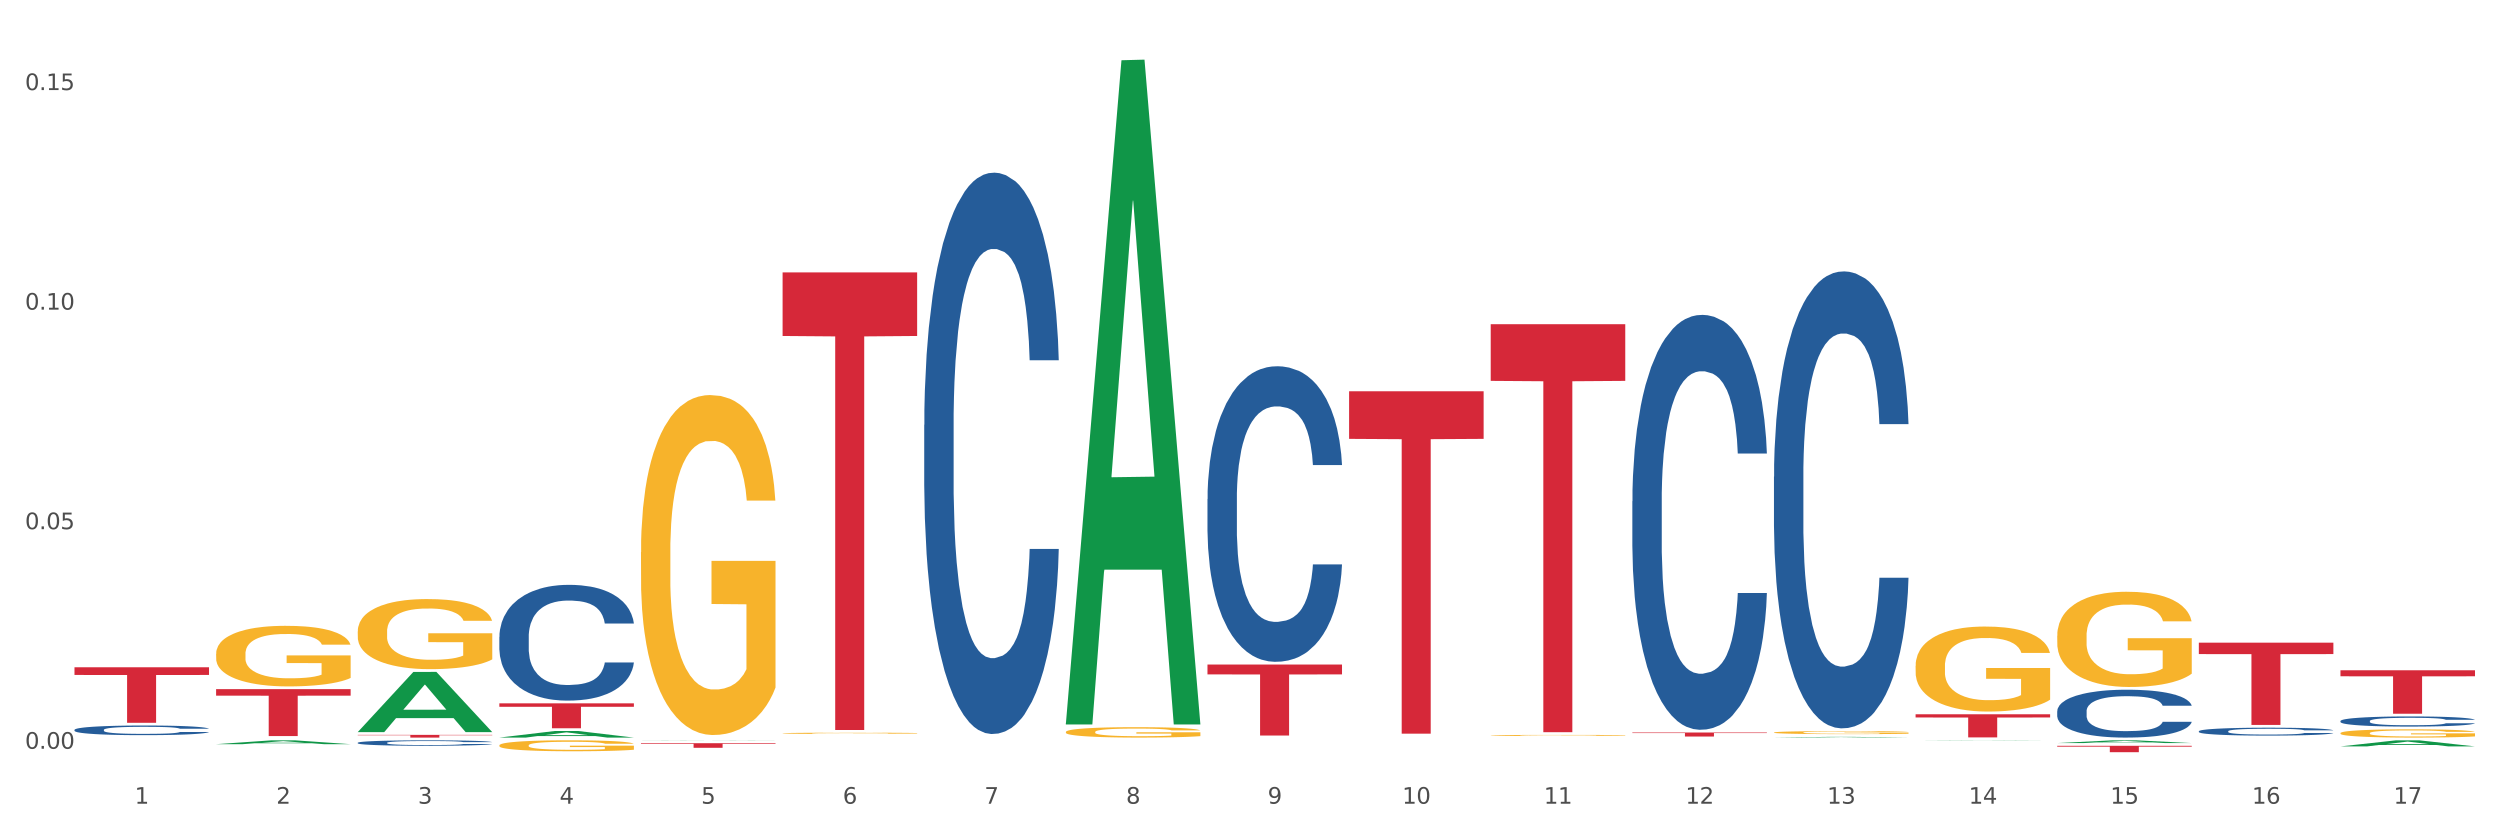
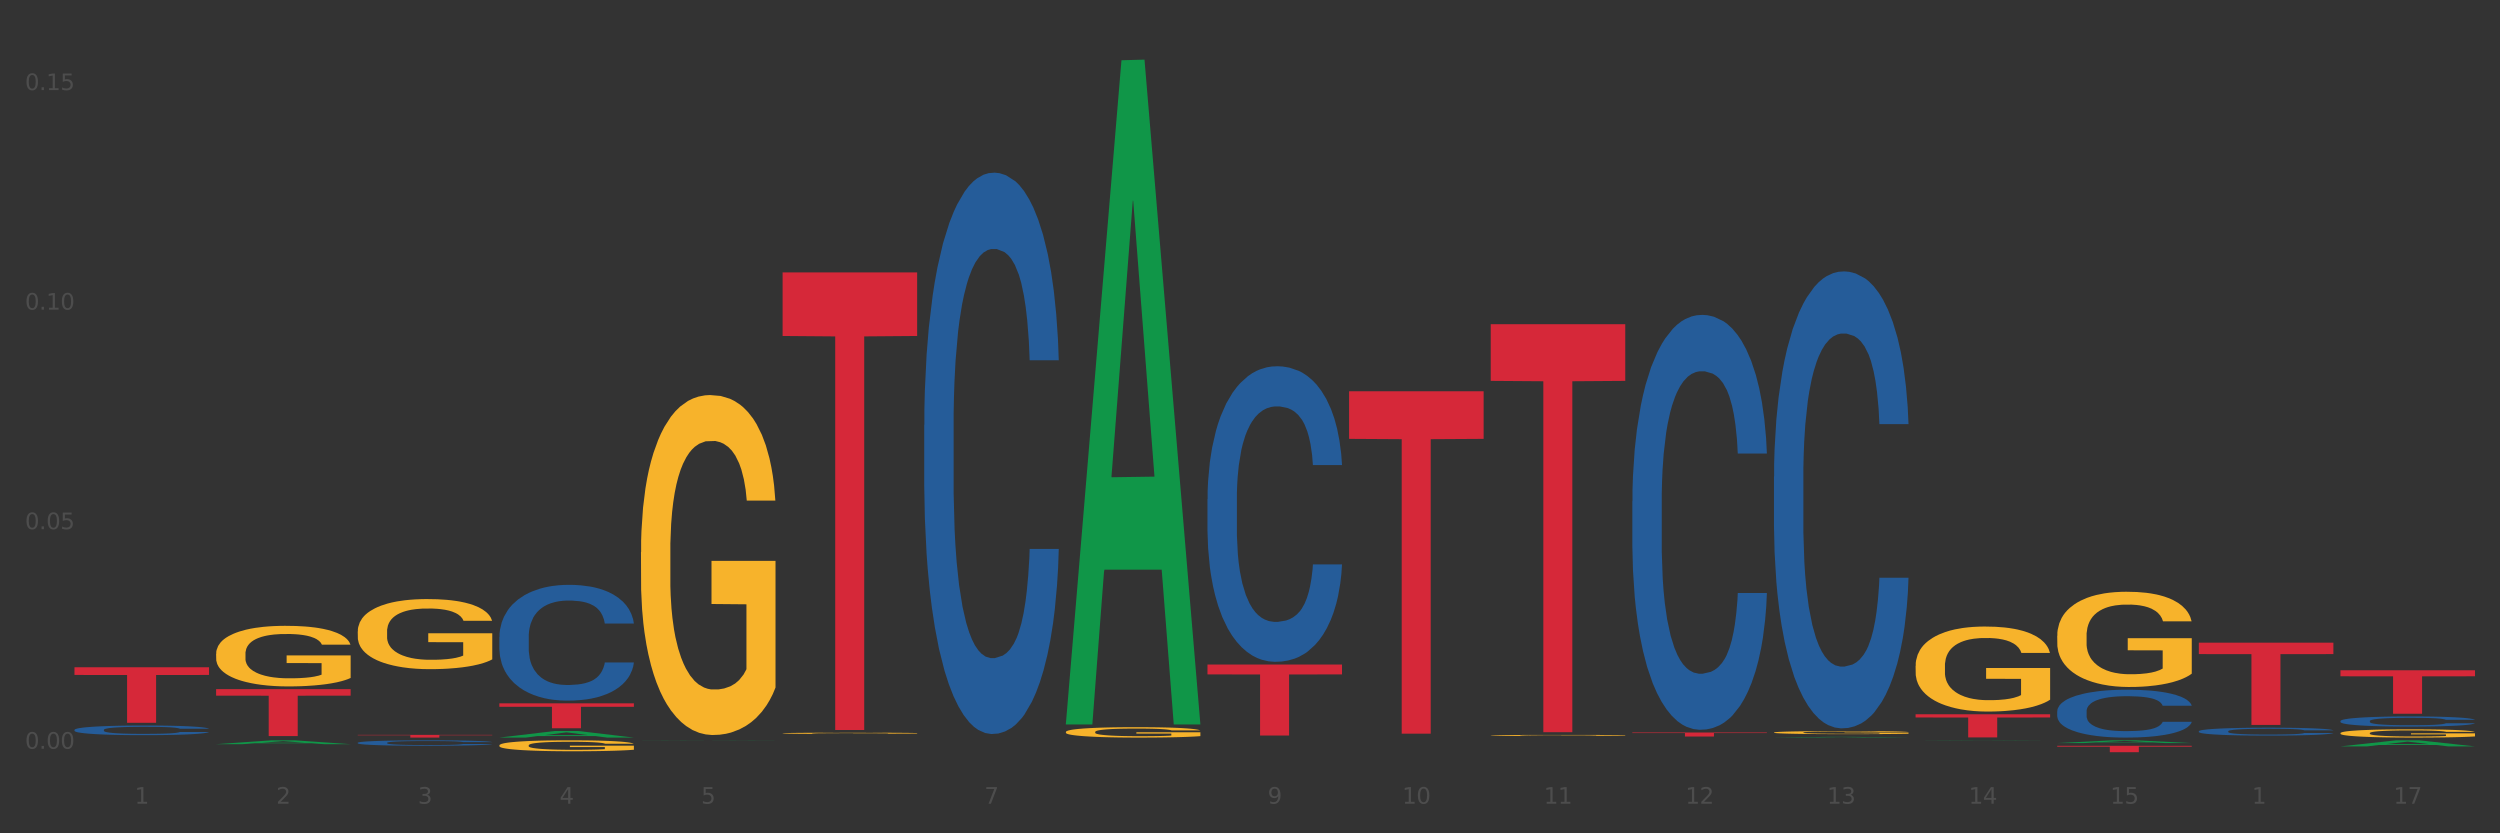
<svg xmlns="http://www.w3.org/2000/svg" xmlns:xlink="http://www.w3.org/1999/xlink" width="1080pt" height="360pt" viewBox="0 0 1080 360" version="1.1">
  <rect x="0" y="0" width="1080" height="360" fill="#333333" stroke="none" />
  <defs>
    <style type="text/css">*{stroke-linejoin: round; stroke-linecap: butt}</style>
  </defs>
  <g id="figure_1">
    <g id="patch_1">
-       <path d="M 0 360  L 1080 360  L 1080 0  L 0 0  z " style="fill: #ffffff; stroke: #ffffff; stroke-linejoin: miter" />
-     </g>
+       </g>
    <g id="axes_1">
      <g id="matplotlib.axis_1">
        <g id="xtick_1">
          <g id="text_1">
            <g style="fill: #4d4d4d" transform="translate(58.182 347.204) scale(0.096 -0.096)">
              <defs>
                <path id="DejaVuSans-31" d="M 794 531  L 1825 531  L 1825 4091  L 703 3866  L 703 4441  L 1819 4666  L 2450 4666  L 2450 531  L 3481 531  L 3481 0  L 794 0  L 794 531  z " transform="scale(0.016)" />
              </defs>
              <use xlink:href="#DejaVuSans-31" />
            </g>
          </g>
        </g>
        <g id="xtick_2">
          <g id="text_2">
            <g style="fill: #4d4d4d" transform="translate(119.364 347.204) scale(0.096 -0.096)">
              <defs>
                <path id="DejaVuSans-32" d="M 1228 531  L 3431 531  L 3431 0  L 469 0  L 469 531  Q 828 903 1448 1529  Q 2069 2156 2228 2338  Q 2531 2678 2651 2914  Q 2772 3150 2772 3378  Q 2772 3750 2511 3984  Q 2250 4219 1831 4219  Q 1534 4219 1204 4116  Q 875 4013 500 3803  L 500 4441  Q 881 4594 1212 4672  Q 1544 4750 1819 4750  Q 2544 4750 2975 4387  Q 3406 4025 3406 3419  Q 3406 3131 3298 2873  Q 3191 2616 2906 2266  Q 2828 2175 2409 1742  Q 1991 1309 1228 531  z " transform="scale(0.016)" />
              </defs>
              <use xlink:href="#DejaVuSans-32" />
            </g>
          </g>
        </g>
        <g id="xtick_3">
          <g id="text_3">
            <g style="fill: #4d4d4d" transform="translate(180.545 347.204) scale(0.096 -0.096)">
              <defs>
                <path id="DejaVuSans-33" d="M 2597 2516  Q 3050 2419 3304 2112  Q 3559 1806 3559 1356  Q 3559 666 3084 287  Q 2609 -91 1734 -91  Q 1441 -91 1130 -33  Q 819 25 488 141  L 488 750  Q 750 597 1062 519  Q 1375 441 1716 441  Q 2309 441 2620 675  Q 2931 909 2931 1356  Q 2931 1769 2642 2001  Q 2353 2234 1838 2234  L 1294 2234  L 1294 2753  L 1863 2753  Q 2328 2753 2575 2939  Q 2822 3125 2822 3475  Q 2822 3834 2567 4026  Q 2313 4219 1838 4219  Q 1578 4219 1281 4162  Q 984 4106 628 3988  L 628 4550  Q 988 4650 1302 4700  Q 1616 4750 1894 4750  Q 2613 4750 3031 4423  Q 3450 4097 3450 3541  Q 3450 3153 3228 2886  Q 3006 2619 2597 2516  z " transform="scale(0.016)" />
              </defs>
              <use xlink:href="#DejaVuSans-33" />
            </g>
          </g>
        </g>
        <g id="xtick_4">
          <g id="text_4">
            <g style="fill: #4d4d4d" transform="translate(241.726 347.204) scale(0.096 -0.096)">
              <defs>
                <path id="DejaVuSans-34" d="M 2419 4116  L 825 1625  L 2419 1625  L 2419 4116  z M 2253 4666  L 3047 4666  L 3047 1625  L 3713 1625  L 3713 1100  L 3047 1100  L 3047 0  L 2419 0  L 2419 1100  L 313 1100  L 313 1709  L 2253 4666  z " transform="scale(0.016)" />
              </defs>
              <use xlink:href="#DejaVuSans-34" />
            </g>
          </g>
        </g>
        <g id="xtick_5">
          <g id="text_5">
            <g style="fill: #4d4d4d" transform="translate(302.908 347.204) scale(0.096 -0.096)">
              <defs>
                <path id="DejaVuSans-35" d="M 691 4666  L 3169 4666  L 3169 4134  L 1269 4134  L 1269 2991  Q 1406 3038 1543 3061  Q 1681 3084 1819 3084  Q 2600 3084 3056 2656  Q 3513 2228 3513 1497  Q 3513 744 3044 326  Q 2575 -91 1722 -91  Q 1428 -91 1123 -41  Q 819 9 494 109  L 494 744  Q 775 591 1075 516  Q 1375 441 1709 441  Q 2250 441 2565 725  Q 2881 1009 2881 1497  Q 2881 1984 2565 2268  Q 2250 2553 1709 2553  Q 1456 2553 1204 2497  Q 953 2441 691 2322  L 691 4666  z " transform="scale(0.016)" />
              </defs>
              <use xlink:href="#DejaVuSans-35" />
            </g>
          </g>
        </g>
        <g id="xtick_6">
          <g id="text_6">
            <g style="fill: #4d4d4d" transform="translate(364.089 347.204) scale(0.096 -0.096)">
              <defs>
-                 <path id="DejaVuSans-36" d="M 2113 2584  Q 1688 2584 1439 2293  Q 1191 2003 1191 1497  Q 1191 994 1439 701  Q 1688 409 2113 409  Q 2538 409 2786 701  Q 3034 994 3034 1497  Q 3034 2003 2786 2293  Q 2538 2584 2113 2584  z M 3366 4563  L 3366 3988  Q 3128 4100 2886 4159  Q 2644 4219 2406 4219  Q 1781 4219 1451 3797  Q 1122 3375 1075 2522  Q 1259 2794 1537 2939  Q 1816 3084 2150 3084  Q 2853 3084 3261 2657  Q 3669 2231 3669 1497  Q 3669 778 3244 343  Q 2819 -91 2113 -91  Q 1303 -91 875 529  Q 447 1150 447 2328  Q 447 3434 972 4092  Q 1497 4750 2381 4750  Q 2619 4750 2861 4703  Q 3103 4656 3366 4563  z " transform="scale(0.016)" />
-               </defs>
+                 </defs>
              <use xlink:href="#DejaVuSans-36" />
            </g>
          </g>
        </g>
        <g id="xtick_7">
          <g id="text_7">
            <g style="fill: #4d4d4d" transform="translate(425.271 347.204) scale(0.096 -0.096)">
              <defs>
                <path id="DejaVuSans-37" d="M 525 4666  L 3525 4666  L 3525 4397  L 1831 0  L 1172 0  L 2766 4134  L 525 4134  L 525 4666  z " transform="scale(0.016)" />
              </defs>
              <use xlink:href="#DejaVuSans-37" />
            </g>
          </g>
        </g>
        <g id="xtick_8">
          <g id="text_8">
            <g style="fill: #4d4d4d" transform="translate(486.452 347.204) scale(0.096 -0.096)">
              <defs>
-                 <path id="DejaVuSans-38" d="M 2034 2216  Q 1584 2216 1326 1975  Q 1069 1734 1069 1313  Q 1069 891 1326 650  Q 1584 409 2034 409  Q 2484 409 2743 651  Q 3003 894 3003 1313  Q 3003 1734 2745 1975  Q 2488 2216 2034 2216  z M 1403 2484  Q 997 2584 770 2862  Q 544 3141 544 3541  Q 544 4100 942 4425  Q 1341 4750 2034 4750  Q 2731 4750 3128 4425  Q 3525 4100 3525 3541  Q 3525 3141 3298 2862  Q 3072 2584 2669 2484  Q 3125 2378 3379 2068  Q 3634 1759 3634 1313  Q 3634 634 3220 271  Q 2806 -91 2034 -91  Q 1263 -91 848 271  Q 434 634 434 1313  Q 434 1759 690 2068  Q 947 2378 1403 2484  z M 1172 3481  Q 1172 3119 1398 2916  Q 1625 2713 2034 2713  Q 2441 2713 2670 2916  Q 2900 3119 2900 3481  Q 2900 3844 2670 4047  Q 2441 4250 2034 4250  Q 1625 4250 1398 4047  Q 1172 3844 1172 3481  z " transform="scale(0.016)" />
-               </defs>
+                 </defs>
              <use xlink:href="#DejaVuSans-38" />
            </g>
          </g>
        </g>
        <g id="xtick_9">
          <g id="text_9">
            <g style="fill: #4d4d4d" transform="translate(547.634 347.204) scale(0.096 -0.096)">
              <defs>
                <path id="DejaVuSans-39" d="M 703 97  L 703 672  Q 941 559 1184 500  Q 1428 441 1663 441  Q 2288 441 2617 861  Q 2947 1281 2994 2138  Q 2813 1869 2534 1725  Q 2256 1581 1919 1581  Q 1219 1581 811 2004  Q 403 2428 403 3163  Q 403 3881 828 4315  Q 1253 4750 1959 4750  Q 2769 4750 3195 4129  Q 3622 3509 3622 2328  Q 3622 1225 3098 567  Q 2575 -91 1691 -91  Q 1453 -91 1209 -44  Q 966 3 703 97  z M 1959 2075  Q 2384 2075 2632 2365  Q 2881 2656 2881 3163  Q 2881 3666 2632 3958  Q 2384 4250 1959 4250  Q 1534 4250 1286 3958  Q 1038 3666 1038 3163  Q 1038 2656 1286 2365  Q 1534 2075 1959 2075  z " transform="scale(0.016)" />
              </defs>
              <use xlink:href="#DejaVuSans-39" />
            </g>
          </g>
        </g>
        <g id="xtick_10">
          <g id="text_10">
            <g style="fill: #4d4d4d" transform="translate(605.761 347.204) scale(0.096 -0.096)">
              <defs>
                <path id="DejaVuSans-30" d="M 2034 4250  Q 1547 4250 1301 3770  Q 1056 3291 1056 2328  Q 1056 1369 1301 889  Q 1547 409 2034 409  Q 2525 409 2770 889  Q 3016 1369 3016 2328  Q 3016 3291 2770 3770  Q 2525 4250 2034 4250  z M 2034 4750  Q 2819 4750 3233 4129  Q 3647 3509 3647 2328  Q 3647 1150 3233 529  Q 2819 -91 2034 -91  Q 1250 -91 836 529  Q 422 1150 422 2328  Q 422 3509 836 4129  Q 1250 4750 2034 4750  z " transform="scale(0.016)" />
              </defs>
              <use xlink:href="#DejaVuSans-31" />
              <use xlink:href="#DejaVuSans-30" transform="translate(63.623 0)" />
            </g>
          </g>
        </g>
        <g id="xtick_11">
          <g id="text_11">
            <g style="fill: #4d4d4d" transform="translate(666.942 347.204) scale(0.096 -0.096)">
              <use xlink:href="#DejaVuSans-31" />
              <use xlink:href="#DejaVuSans-31" transform="translate(63.623 0)" />
            </g>
          </g>
        </g>
        <g id="xtick_12">
          <g id="text_12">
            <g style="fill: #4d4d4d" transform="translate(728.124 347.204) scale(0.096 -0.096)">
              <use xlink:href="#DejaVuSans-31" />
              <use xlink:href="#DejaVuSans-32" transform="translate(63.623 0)" />
            </g>
          </g>
        </g>
        <g id="xtick_13">
          <g id="text_13">
            <g style="fill: #4d4d4d" transform="translate(789.305 347.204) scale(0.096 -0.096)">
              <use xlink:href="#DejaVuSans-31" />
              <use xlink:href="#DejaVuSans-33" transform="translate(63.623 0)" />
            </g>
          </g>
        </g>
        <g id="xtick_14">
          <g id="text_14">
            <g style="fill: #4d4d4d" transform="translate(850.487 347.204) scale(0.096 -0.096)">
              <use xlink:href="#DejaVuSans-31" />
              <use xlink:href="#DejaVuSans-34" transform="translate(63.623 0)" />
            </g>
          </g>
        </g>
        <g id="xtick_15">
          <g id="text_15">
            <g style="fill: #4d4d4d" transform="translate(911.668 347.204) scale(0.096 -0.096)">
              <use xlink:href="#DejaVuSans-31" />
              <use xlink:href="#DejaVuSans-35" transform="translate(63.623 0)" />
            </g>
          </g>
        </g>
        <g id="xtick_16">
          <g id="text_16">
            <g style="fill: #4d4d4d" transform="translate(972.849 347.204) scale(0.096 -0.096)">
              <use xlink:href="#DejaVuSans-31" />
              <use xlink:href="#DejaVuSans-36" transform="translate(63.623 0)" />
            </g>
          </g>
        </g>
        <g id="xtick_17">
          <g id="text_17">
            <g style="fill: #4d4d4d" transform="translate(1034.031 347.204) scale(0.096 -0.096)">
              <use xlink:href="#DejaVuSans-31" />
              <use xlink:href="#DejaVuSans-37" transform="translate(63.623 0)" />
            </g>
          </g>
        </g>
        <g id="xtick_18" />
        <g id="xtick_19" />
        <g id="xtick_20" />
        <g id="xtick_21" />
        <g id="xtick_22" />
        <g id="xtick_23" />
        <g id="xtick_24" />
        <g id="xtick_25" />
        <g id="xtick_26" />
        <g id="xtick_27" />
        <g id="xtick_28" />
        <g id="xtick_29" />
        <g id="xtick_30" />
        <g id="xtick_31" />
        <g id="xtick_32" />
        <g id="xtick_33" />
      </g>
      <g id="matplotlib.axis_2">
        <g id="ytick_1">
          <g id="text_18">
            <g style="fill: #4d4d4d" transform="translate(10.8 323.461) scale(0.096 -0.096)">
              <defs>
                <path id="DejaVuSans-2e" d="M 684 794  L 1344 794  L 1344 0  L 684 0  L 684 794  z " transform="scale(0.016)" />
              </defs>
              <use xlink:href="#DejaVuSans-30" />
              <use xlink:href="#DejaVuSans-2e" transform="translate(63.623 0)" />
              <use xlink:href="#DejaVuSans-30" transform="translate(95.41 0)" />
              <use xlink:href="#DejaVuSans-30" transform="translate(159.033 0)" />
            </g>
          </g>
        </g>
        <g id="ytick_2">
          <g id="text_19">
            <g style="fill: #4d4d4d" transform="translate(10.8 228.614) scale(0.096 -0.096)">
              <use xlink:href="#DejaVuSans-30" />
              <use xlink:href="#DejaVuSans-2e" transform="translate(63.623 0)" />
              <use xlink:href="#DejaVuSans-30" transform="translate(95.41 0)" />
              <use xlink:href="#DejaVuSans-35" transform="translate(159.033 0)" />
            </g>
          </g>
        </g>
        <g id="ytick_3">
          <g id="text_20">
            <g style="fill: #4d4d4d" transform="translate(10.8 133.766) scale(0.096 -0.096)">
              <use xlink:href="#DejaVuSans-30" />
              <use xlink:href="#DejaVuSans-2e" transform="translate(63.623 0)" />
              <use xlink:href="#DejaVuSans-31" transform="translate(95.41 0)" />
              <use xlink:href="#DejaVuSans-30" transform="translate(159.033 0)" />
            </g>
          </g>
        </g>
        <g id="ytick_4">
          <g id="text_21">
            <g style="fill: #4d4d4d" transform="translate(10.8 38.919) scale(0.096 -0.096)">
              <use xlink:href="#DejaVuSans-30" />
              <use xlink:href="#DejaVuSans-2e" transform="translate(63.623 0)" />
              <use xlink:href="#DejaVuSans-31" transform="translate(95.41 0)" />
              <use xlink:href="#DejaVuSans-35" transform="translate(159.033 0)" />
            </g>
          </g>
        </g>
        <g id="ytick_5" />
        <g id="ytick_6" />
        <g id="ytick_7" />
      </g>
      <g id="PolyCollection_1">
        <path d="M 93.356 321.485  L 93.416 321.483  L 117.384 319.815  L 127.331 319.814  L 151.479 321.488  L 139.974 321.488  L 134.761 321.098  L 110.014 321.098  L 109.834 321.104  L 104.801 321.488  L 93.356 321.488  L 93.356 321.485  L 113.13 320.866  L 131.645 320.864  L 122.478 320.171  L 122.358 320.168  L 122.238 320.172  L 113.07 320.864  L 113.13 320.866  L 93.356 321.485  z " clip-path="url(#p85058007fc)" style="fill: #109648" />
-         <path d="M 154.538 316.238  L 154.598 316.214  L 178.566 290.279  L 188.512 290.255  L 212.66 316.287  L 201.156 316.287  L 195.943 310.225  L 171.196 310.225  L 171.016 310.323  L 165.983 316.287  L 154.538 316.287  L 154.538 316.238  L 174.311 306.607  L 192.827 306.583  L 183.659 295.803  L 183.539 295.755  L 183.419 295.828  L 174.251 306.583  L 174.311 306.607  L 154.538 316.238  z " clip-path="url(#p85058007fc)" style="fill: #109648" />
        <path d="M 215.719 318.632  L 215.779 318.63  L 239.747 315.784  L 249.694 315.781  L 273.842 318.638  L 262.337 318.638  L 257.124 317.972  L 232.377 317.972  L 232.197 317.983  L 227.164 318.638  L 215.719 318.638  L 215.719 318.632  L 235.493 317.576  L 254.008 317.573  L 244.84 316.39  L 244.72 316.385  L 244.601 316.393  L 235.433 317.573  L 235.493 317.576  L 215.719 318.632  z " clip-path="url(#p85058007fc)" style="fill: #109648" />
        <path d="M 276.901 319.898  L 276.961 319.898  L 300.929 319.814  L 310.875 319.814  L 335.023 319.898  L 323.518 319.898  L 318.305 319.879  L 293.558 319.879  L 293.379 319.879  L 288.345 319.898  L 276.901 319.898  L 276.901 319.898  L 296.674 319.867  L 315.19 319.867  L 306.022 319.832  L 305.902 319.832  L 305.782 319.832  L 296.614 319.867  L 296.674 319.867  L 276.901 319.898  z " clip-path="url(#p85058007fc)" style="fill: #109648" />
        <path d="M 154.538 272.791  L 154.606 272.763  L 154.606 271.768  L 154.744 270.91  L 155.43 268.836  L 156.459 267.122  L 157.214 266.209  L 157.969 265.463  L 158.861 264.716  L 159.959 263.942  L 161.949 262.808  L 163.184 262.227  L 164.694 261.619  L 167.439 260.734  L 169.429 260.236  L 171.487 259.821  L 174.85 259.324  L 177.046 259.102  L 179.379 258.937  L 182.192 258.826  L 184.32 258.798  L 188.986 258.881  L 192.966 259.13  L 194.887 259.324  L 197.358 259.655  L 198.661 259.877  L 200.789 260.319  L 202.985 260.9  L 204.494 261.398  L 206.759 262.338  L 208.474 263.278  L 210.053 264.439  L 210.876 265.241  L 211.494 265.988  L 212.043 266.845  L 212.592 268.2  L 200.24 268.2  L 199.759 267.232  L 199.005 266.32  L 197.907 265.435  L 196.946 264.882  L 195.299 264.191  L 193.789 263.748  L 192.211 263.416  L 190.29 263.14  L 188.78 263.002  L 186.653 262.891  L 182.467 262.919  L 179.653 263.14  L 177.732 263.416  L 176.497 263.665  L 175.399 263.942  L 174.164 264.329  L 172.723 264.91  L 171.693 265.435  L 170.664 266.099  L 169.84 266.762  L 169.086 267.537  L 168.468 268.366  L 167.988 269.223  L 167.576 270.274  L 167.233 272.016  L 167.233 275.805  L 167.37 276.662  L 167.713 277.796  L 168.125 278.653  L 168.811 279.676  L 169.429 280.368  L 170.595 281.363  L 171.899 282.193  L 172.928 282.718  L 173.958 283.161  L 175.742 283.769  L 177.732 284.267  L 179.447 284.571  L 181.781 284.848  L 183.359 284.958  L 184.731 285.013  L 188.094 285.013  L 190.495 284.931  L 193.172 284.737  L 195.23 284.488  L 196.946 284.184  L 198.867 283.686  L 200.102 283.216  L 200.102 277.436  L 185.006 277.409  L 185.006 273.565  L 212.66 273.565  L 212.66 284.848  L 211.494 285.428  L 210.19 285.954  L 208.817 286.424  L 206.759 287.004  L 204.288 287.558  L 202.092 287.945  L 199.759 288.277  L 197.014 288.581  L 193.446 288.857  L 191.25 288.968  L 188.505 289.051  L 185.28 289.078  L 182.467 289.023  L 179.722 288.885  L 176.84 288.636  L 174.026 288.277  L 171.899 287.917  L 169.772 287.475  L 167.507 286.894  L 165.723 286.341  L 164.351 285.843  L 162.841 285.207  L 161.194 284.377  L 159.959 283.631  L 158.861 282.857  L 157.694 281.861  L 156.871 281.004  L 156.048 279.925  L 155.567 279.123  L 155.018 277.879  L 154.606 276.137  L 154.538 272.791  z " clip-path="url(#p85058007fc)" style="fill: #f7b32b" />
        <path d="M 215.719 322.001  L 215.788 321.997  L 215.788 321.841  L 215.925 321.707  L 216.611 321.383  L 217.641 321.115  L 218.395 320.972  L 219.15 320.856  L 220.042 320.739  L 221.14 320.618  L 223.13 320.441  L 224.366 320.35  L 225.875 320.255  L 228.62 320.117  L 230.61 320.039  L 232.669 319.974  L 236.031 319.896  L 238.227 319.861  L 240.56 319.836  L 243.374 319.818  L 245.501 319.814  L 250.167 319.827  L 254.147 319.866  L 256.069 319.896  L 258.539 319.948  L 259.843 319.983  L 261.97 320.052  L 264.166 320.142  L 265.676 320.22  L 267.94 320.367  L 269.656 320.514  L 271.234 320.696  L 272.057 320.821  L 272.675 320.938  L 273.224 321.072  L 273.773 321.284  L 261.421 321.284  L 260.941 321.132  L 260.186 320.99  L 259.088 320.851  L 258.127 320.765  L 256.48 320.657  L 254.971 320.588  L 253.392 320.536  L 251.471 320.493  L 249.961 320.471  L 247.834 320.454  L 243.648 320.458  L 240.835 320.493  L 238.913 320.536  L 237.678 320.575  L 236.58 320.618  L 235.345 320.678  L 233.904 320.769  L 232.875 320.851  L 231.845 320.955  L 231.022 321.059  L 230.267 321.18  L 229.649 321.31  L 229.169 321.444  L 228.757 321.608  L 228.414 321.88  L 228.414 322.472  L 228.551 322.606  L 228.895 322.784  L 229.306 322.918  L 229.993 323.078  L 230.61 323.186  L 231.777 323.341  L 233.08 323.471  L 234.11 323.553  L 235.139 323.622  L 236.923 323.717  L 238.913 323.795  L 240.629 323.843  L 242.962 323.886  L 244.54 323.903  L 245.913 323.912  L 249.275 323.912  L 251.677 323.899  L 254.353 323.869  L 256.412 323.83  L 258.127 323.782  L 260.049 323.704  L 261.284 323.631  L 261.284 322.728  L 246.187 322.723  L 246.187 322.122  L 273.842 322.122  L 273.842 323.886  L 272.675 323.977  L 271.371 324.059  L 269.999 324.132  L 267.94 324.223  L 265.47 324.31  L 263.274 324.37  L 260.941 324.422  L 258.196 324.47  L 254.628 324.513  L 252.432 324.53  L 249.687 324.543  L 246.462 324.547  L 243.648 324.539  L 240.903 324.517  L 238.021 324.478  L 235.208 324.422  L 233.08 324.366  L 230.953 324.297  L 228.689 324.206  L 226.905 324.119  L 225.532 324.042  L 224.022 323.942  L 222.376 323.813  L 221.14 323.696  L 220.042 323.575  L 218.876 323.419  L 218.052 323.285  L 217.229 323.117  L 216.749 322.991  L 216.2 322.797  L 215.788 322.524  L 215.719 322.001  z " clip-path="url(#p85058007fc)" style="fill: #f7b32b" />
        <path d="M 276.901 238.526  L 276.969 238.392  L 276.969 233.563  L 277.107 229.405  L 277.793 219.345  L 278.822 211.029  L 279.577 206.603  L 280.332 202.981  L 281.224 199.359  L 282.322 195.604  L 284.312 190.104  L 285.547 187.287  L 287.057 184.337  L 289.801 180.044  L 291.792 177.63  L 293.85 175.618  L 297.213 173.204  L 299.408 172.13  L 301.742 171.326  L 304.555 170.789  L 306.682 170.655  L 311.349 171.057  L 315.329 172.265  L 317.25 173.204  L 319.72 174.813  L 321.024 175.886  L 323.152 178.032  L 325.347 180.849  L 326.857 183.263  L 329.122 187.824  L 330.837 192.385  L 332.415 198.018  L 333.239 201.908  L 333.856 205.53  L 334.405 209.688  L 334.954 216.26  L 322.603 216.26  L 322.122 211.566  L 321.367 207.139  L 320.269 202.847  L 319.309 200.164  L 317.662 196.811  L 316.152 194.665  L 314.574 193.055  L 312.652 191.714  L 311.143 191.043  L 309.015 190.507  L 304.83 190.641  L 302.016 191.714  L 300.095 193.055  L 298.86 194.262  L 297.762 195.604  L 296.526 197.482  L 295.085 200.298  L 294.056 202.847  L 293.027 206.066  L 292.203 209.285  L 291.448 213.041  L 290.831 217.065  L 290.35 221.223  L 289.939 226.32  L 289.596 234.771  L 289.596 253.147  L 289.733 257.305  L 290.076 262.804  L 290.488 266.962  L 291.174 271.925  L 291.792 275.279  L 292.958 280.107  L 294.262 284.131  L 295.291 286.68  L 296.321 288.826  L 298.105 291.777  L 300.095 294.191  L 301.81 295.667  L 304.143 297.008  L 305.722 297.545  L 307.094 297.813  L 310.457 297.813  L 312.858 297.411  L 315.535 296.472  L 317.593 295.264  L 319.309 293.789  L 321.23 291.375  L 322.465 289.094  L 322.465 261.061  L 307.369 260.926  L 307.369 242.282  L 335.023 242.282  L 335.023 297.008  L 333.856 299.825  L 332.553 302.374  L 331.18 304.654  L 329.122 307.471  L 326.651 310.153  L 324.455 312.031  L 322.122 313.641  L 319.377 315.116  L 315.809 316.457  L 313.613 316.994  L 310.868 317.396  L 307.643 317.531  L 304.83 317.262  L 302.085 316.592  L 299.203 315.384  L 296.389 313.641  L 294.262 311.897  L 292.135 309.751  L 289.87 306.934  L 288.086 304.251  L 286.714 301.837  L 285.204 298.752  L 283.557 294.728  L 282.322 291.106  L 281.224 287.351  L 280.057 282.522  L 279.234 278.364  L 278.41 273.133  L 277.93 269.243  L 277.381 263.207  L 276.969 254.756  L 276.901 238.526  z " clip-path="url(#p85058007fc)" style="fill: #f7b32b" />
        <path d="M 93.356 282.451  L 93.425 282.428  L 93.425 281.567  L 93.562 280.826  L 94.248 279.033  L 95.278 277.551  L 96.033 276.762  L 96.787 276.117  L 97.68 275.471  L 98.778 274.802  L 100.768 273.822  L 102.003 273.32  L 103.512 272.794  L 106.257 272.029  L 108.247 271.598  L 110.306 271.24  L 113.668 270.81  L 115.864 270.618  L 118.197 270.475  L 121.011 270.379  L 123.138 270.355  L 127.804 270.427  L 131.784 270.642  L 133.706 270.81  L 136.176 271.096  L 137.48 271.288  L 139.607 271.67  L 141.803 272.172  L 143.313 272.602  L 145.577 273.415  L 147.293 274.228  L 148.871 275.232  L 149.695 275.925  L 150.312 276.571  L 150.861 277.312  L 151.41 278.483  L 139.058 278.483  L 138.578 277.646  L 137.823 276.858  L 136.725 276.093  L 135.764 275.615  L 134.118 275.017  L 132.608 274.634  L 131.03 274.348  L 129.108 274.108  L 127.599 273.989  L 125.471 273.893  L 121.285 273.917  L 118.472 274.108  L 116.55 274.348  L 115.315 274.563  L 114.217 274.802  L 112.982 275.136  L 111.541 275.638  L 110.512 276.093  L 109.482 276.666  L 108.659 277.24  L 107.904 277.909  L 107.287 278.627  L 106.806 279.368  L 106.394 280.276  L 106.051 281.782  L 106.051 285.057  L 106.189 285.798  L 106.532 286.778  L 106.943 287.519  L 107.63 288.404  L 108.247 289.002  L 109.414 289.862  L 110.718 290.579  L 111.747 291.033  L 112.776 291.416  L 114.56 291.942  L 116.55 292.372  L 118.266 292.635  L 120.599 292.874  L 122.177 292.97  L 123.55 293.018  L 126.912 293.018  L 129.314 292.946  L 131.99 292.779  L 134.049 292.563  L 135.764 292.3  L 137.686 291.87  L 138.921 291.464  L 138.921 286.468  L 123.824 286.444  L 123.824 283.121  L 151.479 283.121  L 151.479 292.874  L 150.312 293.376  L 149.008 293.83  L 147.636 294.237  L 145.577 294.739  L 143.107 295.217  L 140.911 295.552  L 138.578 295.838  L 135.833 296.101  L 132.265 296.34  L 130.069 296.436  L 127.324 296.508  L 124.099 296.532  L 121.285 296.484  L 118.54 296.364  L 115.658 296.149  L 112.845 295.838  L 110.718 295.528  L 108.59 295.145  L 106.326 294.643  L 104.542 294.165  L 103.169 293.735  L 101.66 293.185  L 100.013 292.468  L 98.778 291.822  L 97.68 291.153  L 96.513 290.292  L 95.69 289.551  L 94.866 288.619  L 94.386 287.926  L 93.837 286.85  L 93.425 285.344  L 93.356 282.451  z " clip-path="url(#p85058007fc)" style="fill: #f7b32b" />
        <path d="M 338.082 316.777  L 338.151 316.776  L 338.151 316.758  L 338.288 316.743  L 338.974 316.705  L 340.003 316.674  L 340.758 316.658  L 341.513 316.644  L 342.405 316.631  L 343.503 316.617  L 345.493 316.596  L 346.728 316.586  L 348.238 316.575  L 350.983 316.559  L 352.973 316.55  L 355.032 316.542  L 358.394 316.533  L 360.59 316.529  L 362.923 316.526  L 365.737 316.524  L 367.864 316.524  L 372.53 316.525  L 376.51 316.53  L 378.431 316.533  L 380.902 316.539  L 382.206 316.543  L 384.333 316.551  L 386.529 316.562  L 388.038 316.571  L 390.303 316.588  L 392.019 316.605  L 393.597 316.626  L 394.42 316.64  L 395.038 316.654  L 395.587 316.669  L 396.136 316.694  L 383.784 316.694  L 383.304 316.676  L 382.549 316.66  L 381.451 316.644  L 380.49 316.634  L 378.843 316.621  L 377.334 316.613  L 375.755 316.607  L 373.834 316.602  L 372.324 316.6  L 370.197 316.598  L 366.011 316.598  L 363.198 316.602  L 361.276 316.607  L 360.041 316.612  L 358.943 316.617  L 357.708 316.624  L 356.267 316.634  L 355.237 316.644  L 354.208 316.656  L 353.385 316.668  L 352.63 316.682  L 352.012 316.697  L 351.532 316.712  L 351.12 316.731  L 350.777 316.763  L 350.777 316.831  L 350.914 316.847  L 351.257 316.867  L 351.669 316.882  L 352.355 316.901  L 352.973 316.913  L 354.139 316.931  L 355.443 316.946  L 356.473 316.956  L 357.502 316.964  L 359.286 316.975  L 361.276 316.984  L 362.992 316.989  L 365.325 316.994  L 366.903 316.996  L 368.276 316.997  L 371.638 316.997  L 374.04 316.996  L 376.716 316.992  L 378.775 316.988  L 380.49 316.982  L 382.412 316.973  L 383.647 316.965  L 383.647 316.861  L 368.55 316.86  L 368.55 316.791  L 396.204 316.791  L 396.204 316.994  L 395.038 317.005  L 393.734 317.014  L 392.362 317.023  L 390.303 317.033  L 387.833 317.043  L 385.637 317.05  L 383.304 317.056  L 380.559 317.062  L 376.99 317.067  L 374.795 317.069  L 372.05 317.07  L 368.824 317.071  L 366.011 317.07  L 363.266 317.067  L 360.384 317.063  L 357.571 317.056  L 355.443 317.05  L 353.316 317.042  L 351.052 317.031  L 349.267 317.021  L 347.895 317.012  L 346.385 317.001  L 344.738 316.986  L 343.503 316.972  L 342.405 316.958  L 341.239 316.94  L 340.415 316.925  L 339.592 316.905  L 339.111 316.891  L 338.562 316.869  L 338.151 316.837  L 338.082 316.777  z " clip-path="url(#p85058007fc)" style="fill: #f7b32b" />
        <path d="M 766.352 316.441  L 766.421 316.44  L 766.421 316.397  L 766.558 316.359  L 767.244 316.27  L 768.273 316.195  L 769.028 316.156  L 769.783 316.123  L 770.675 316.091  L 771.773 316.057  L 773.763 316.008  L 774.998 315.983  L 776.508 315.957  L 779.253 315.918  L 781.243 315.897  L 783.301 315.879  L 786.664 315.857  L 788.86 315.847  L 791.193 315.84  L 794.006 315.835  L 796.134 315.834  L 800.8 315.838  L 804.78 315.849  L 806.701 315.857  L 809.172 315.871  L 810.476 315.881  L 812.603 315.9  L 814.799 315.925  L 816.308 315.947  L 818.573 315.988  L 820.288 316.029  L 821.867 316.079  L 822.69 316.114  L 823.308 316.146  L 823.857 316.183  L 824.406 316.242  L 812.054 316.242  L 811.574 316.2  L 810.819 316.16  L 809.721 316.122  L 808.76 316.098  L 807.113 316.068  L 805.603 316.049  L 804.025 316.035  L 802.104 316.023  L 800.594 316.017  L 798.467 316.012  L 794.281 316.013  L 791.467 316.023  L 789.546 316.035  L 788.311 316.045  L 787.213 316.057  L 785.978 316.074  L 784.537 316.099  L 783.507 316.122  L 782.478 316.151  L 781.655 316.18  L 780.9 316.213  L 780.282 316.249  L 779.802 316.286  L 779.39 316.332  L 779.047 316.407  L 779.047 316.572  L 779.184 316.609  L 779.527 316.658  L 779.939 316.695  L 780.625 316.74  L 781.243 316.77  L 782.409 316.813  L 783.713 316.849  L 784.743 316.871  L 785.772 316.891  L 787.556 316.917  L 789.546 316.939  L 791.262 316.952  L 793.595 316.964  L 795.173 316.969  L 796.545 316.971  L 799.908 316.971  L 802.31 316.967  L 804.986 316.959  L 807.044 316.948  L 808.76 316.935  L 810.681 316.913  L 811.917 316.893  L 811.917 316.642  L 796.82 316.641  L 796.82 316.475  L 824.474 316.475  L 824.474 316.964  L 823.308 316.989  L 822.004 317.012  L 820.632 317.032  L 818.573 317.057  L 816.103 317.081  L 813.907 317.098  L 811.574 317.113  L 808.829 317.126  L 805.26 317.138  L 803.064 317.142  L 800.32 317.146  L 797.094 317.147  L 794.281 317.145  L 791.536 317.139  L 788.654 317.128  L 785.84 317.113  L 783.713 317.097  L 781.586 317.078  L 779.321 317.053  L 777.537 317.029  L 776.165 317.007  L 774.655 316.979  L 773.008 316.943  L 771.773 316.911  L 770.675 316.877  L 769.509 316.834  L 768.685 316.797  L 767.862 316.75  L 767.381 316.716  L 766.832 316.662  L 766.421 316.586  L 766.352 316.441  z " clip-path="url(#p85058007fc)" style="fill: #f7b32b" />
        <path d="M 643.989 317.7  L 644.058 317.7  L 644.058 317.684  L 644.195 317.67  L 644.881 317.637  L 645.911 317.61  L 646.665 317.595  L 647.42 317.583  L 648.312 317.571  L 649.41 317.559  L 651.4 317.541  L 652.635 317.532  L 654.145 317.522  L 656.89 317.508  L 658.88 317.5  L 660.939 317.493  L 664.301 317.485  L 666.497 317.482  L 668.83 317.479  L 671.644 317.478  L 673.771 317.477  L 678.437 317.478  L 682.417 317.482  L 684.339 317.485  L 686.809 317.491  L 688.113 317.494  L 690.24 317.501  L 692.436 317.511  L 693.946 317.519  L 696.21 317.533  L 697.926 317.548  L 699.504 317.567  L 700.327 317.58  L 700.945 317.592  L 701.494 317.605  L 702.043 317.627  L 689.691 317.627  L 689.211 317.611  L 688.456 317.597  L 687.358 317.583  L 686.397 317.574  L 684.75 317.563  L 683.241 317.556  L 681.662 317.551  L 679.741 317.546  L 678.231 317.544  L 676.104 317.542  L 671.918 317.543  L 669.105 317.546  L 667.183 317.551  L 665.948 317.555  L 664.85 317.559  L 663.615 317.565  L 662.174 317.574  L 661.145 317.583  L 660.115 317.593  L 659.292 317.604  L 658.537 317.616  L 657.919 317.63  L 657.439 317.643  L 657.027 317.66  L 656.684 317.688  L 656.684 317.748  L 656.821 317.762  L 657.164 317.78  L 657.576 317.794  L 658.262 317.81  L 658.88 317.821  L 660.047 317.837  L 661.35 317.85  L 662.38 317.858  L 663.409 317.865  L 665.193 317.875  L 667.183 317.883  L 668.899 317.888  L 671.232 317.892  L 672.81 317.894  L 674.183 317.895  L 677.545 317.895  L 679.947 317.894  L 682.623 317.89  L 684.682 317.887  L 686.397 317.882  L 688.319 317.874  L 689.554 317.866  L 689.554 317.774  L 674.457 317.774  L 674.457 317.712  L 702.112 317.712  L 702.112 317.892  L 700.945 317.901  L 699.641 317.91  L 698.269 317.917  L 696.21 317.927  L 693.74 317.935  L 691.544 317.942  L 689.211 317.947  L 686.466 317.952  L 682.898 317.956  L 680.702 317.958  L 677.957 317.959  L 674.732 317.96  L 671.918 317.959  L 669.173 317.957  L 666.291 317.953  L 663.478 317.947  L 661.35 317.941  L 659.223 317.934  L 656.959 317.925  L 655.174 317.916  L 653.802 317.908  L 652.292 317.898  L 650.645 317.885  L 649.41 317.873  L 648.312 317.861  L 647.146 317.845  L 646.322 317.831  L 645.499 317.814  L 645.018 317.801  L 644.47 317.781  L 644.058 317.753  L 643.989 317.7  z " clip-path="url(#p85058007fc)" style="fill: #f7b32b" />
        <path d="M 888.715 274.648  L 888.783 274.61  L 888.783 273.258  L 888.921 272.093  L 889.607 269.275  L 890.636 266.945  L 891.391 265.705  L 892.146 264.691  L 893.038 263.676  L 894.136 262.624  L 896.126 261.084  L 897.361 260.295  L 898.871 259.468  L 901.616 258.266  L 903.606 257.589  L 905.664 257.026  L 909.027 256.349  L 911.223 256.049  L 913.556 255.823  L 916.369 255.673  L 918.497 255.636  L 923.163 255.748  L 927.143 256.086  L 929.064 256.349  L 931.535 256.8  L 932.838 257.101  L 934.966 257.702  L 937.162 258.491  L 938.671 259.167  L 940.936 260.445  L 942.651 261.722  L 944.23 263.301  L 945.053 264.39  L 945.671 265.405  L 946.22 266.569  L 946.769 268.411  L 934.417 268.411  L 933.936 267.095  L 933.182 265.856  L 932.084 264.653  L 931.123 263.902  L 929.476 262.962  L 927.966 262.361  L 926.388 261.91  L 924.467 261.535  L 922.957 261.347  L 920.83 261.196  L 916.644 261.234  L 913.83 261.535  L 911.909 261.91  L 910.674 262.248  L 909.576 262.624  L 908.341 263.15  L 906.899 263.939  L 905.87 264.653  L 904.841 265.555  L 904.017 266.457  L 903.263 267.509  L 902.645 268.636  L 902.165 269.801  L 901.753 271.229  L 901.41 273.596  L 901.41 278.743  L 901.547 279.908  L 901.89 281.449  L 902.302 282.613  L 902.988 284.004  L 903.606 284.943  L 904.772 286.296  L 906.076 287.423  L 907.105 288.137  L 908.135 288.738  L 909.919 289.564  L 911.909 290.241  L 913.624 290.654  L 915.958 291.03  L 917.536 291.18  L 918.908 291.255  L 922.271 291.255  L 924.672 291.143  L 927.349 290.88  L 929.407 290.541  L 931.123 290.128  L 933.044 289.452  L 934.279 288.813  L 934.279 280.96  L 919.183 280.923  L 919.183 275.7  L 946.837 275.7  L 946.837 291.03  L 945.671 291.819  L 944.367 292.533  L 942.994 293.172  L 940.936 293.961  L 938.465 294.712  L 936.269 295.238  L 933.936 295.689  L 931.191 296.102  L 927.623 296.478  L 925.427 296.628  L 922.682 296.741  L 919.457 296.779  L 916.644 296.703  L 913.899 296.516  L 911.017 296.177  L 908.203 295.689  L 906.076 295.2  L 903.949 294.599  L 901.684 293.81  L 899.9 293.059  L 898.528 292.382  L 897.018 291.518  L 895.371 290.391  L 894.136 289.377  L 893.038 288.325  L 891.871 286.972  L 891.048 285.807  L 890.224 284.342  L 889.744 283.252  L 889.195 281.561  L 888.783 279.194  L 888.715 274.648  z " clip-path="url(#p85058007fc)" style="fill: #f7b32b" />
        <path d="M 827.533 287.636  L 827.602 287.603  L 827.602 286.395  L 827.739 285.355  L 828.425 282.84  L 829.455 280.76  L 830.21 279.653  L 830.964 278.747  L 831.857 277.842  L 832.954 276.902  L 834.945 275.527  L 836.18 274.823  L 837.689 274.085  L 840.434 273.012  L 842.424 272.408  L 844.483 271.905  L 847.845 271.301  L 850.041 271.033  L 852.374 270.831  L 855.188 270.697  L 857.315 270.664  L 861.981 270.764  L 865.961 271.066  L 867.883 271.301  L 870.353 271.703  L 871.657 271.972  L 873.784 272.508  L 875.98 273.213  L 877.49 273.817  L 879.754 274.957  L 881.47 276.097  L 883.048 277.506  L 883.872 278.479  L 884.489 279.385  L 885.038 280.424  L 885.587 282.068  L 873.235 282.068  L 872.755 280.894  L 872 279.787  L 870.902 278.714  L 869.941 278.043  L 868.295 277.204  L 866.785 276.668  L 865.207 276.265  L 863.285 275.93  L 861.775 275.762  L 859.648 275.628  L 855.462 275.661  L 852.649 275.93  L 850.727 276.265  L 849.492 276.567  L 848.394 276.902  L 847.159 277.372  L 845.718 278.076  L 844.689 278.714  L 843.659 279.519  L 842.836 280.324  L 842.081 281.263  L 841.464 282.269  L 840.983 283.309  L 840.571 284.584  L 840.228 286.697  L 840.228 291.292  L 840.366 292.332  L 840.709 293.707  L 841.12 294.747  L 841.807 295.988  L 842.424 296.827  L 843.591 298.034  L 844.895 299.041  L 845.924 299.678  L 846.953 300.215  L 848.737 300.953  L 850.727 301.556  L 852.443 301.925  L 854.776 302.261  L 856.354 302.395  L 857.727 302.462  L 861.089 302.462  L 863.491 302.361  L 866.167 302.127  L 868.226 301.825  L 869.941 301.456  L 871.863 300.852  L 873.098 300.282  L 873.098 293.271  L 858.001 293.238  L 858.001 288.575  L 885.656 288.575  L 885.656 302.261  L 884.489 302.965  L 883.185 303.602  L 881.813 304.173  L 879.754 304.877  L 877.284 305.548  L 875.088 306.018  L 872.755 306.42  L 870.01 306.789  L 866.442 307.124  L 864.246 307.259  L 861.501 307.359  L 858.276 307.393  L 855.462 307.326  L 852.717 307.158  L 849.835 306.856  L 847.022 306.42  L 844.895 305.984  L 842.767 305.447  L 840.503 304.743  L 838.719 304.072  L 837.346 303.468  L 835.837 302.697  L 834.19 301.691  L 832.954 300.785  L 831.857 299.846  L 830.69 298.638  L 829.867 297.598  L 829.043 296.29  L 828.563 295.317  L 828.014 293.808  L 827.602 291.695  L 827.533 287.636  z " clip-path="url(#p85058007fc)" style="fill: #f7b32b" />
        <path d="M 460.445 316.219  L 460.514 316.215  L 460.514 316.067  L 460.651 315.94  L 461.337 315.632  L 462.366 315.377  L 463.121 315.242  L 463.876 315.131  L 464.768 315.02  L 465.866 314.905  L 467.856 314.737  L 469.091 314.65  L 470.601 314.56  L 473.346 314.429  L 475.336 314.355  L 477.394 314.293  L 480.757 314.219  L 482.953 314.186  L 485.286 314.162  L 488.099 314.145  L 490.227 314.141  L 494.893 314.154  L 498.873 314.19  L 500.794 314.219  L 503.265 314.268  L 504.568 314.301  L 506.696 314.367  L 508.892 314.453  L 510.401 314.527  L 512.666 314.667  L 514.381 314.806  L 515.96 314.979  L 516.783 315.098  L 517.401 315.209  L 517.95 315.336  L 518.499 315.537  L 506.147 315.537  L 505.666 315.394  L 504.912 315.258  L 503.814 315.127  L 502.853 315.045  L 501.206 314.942  L 499.696 314.876  L 498.118 314.827  L 496.197 314.786  L 494.687 314.765  L 492.56 314.749  L 488.374 314.753  L 485.56 314.786  L 483.639 314.827  L 482.404 314.864  L 481.306 314.905  L 480.071 314.962  L 478.63 315.049  L 477.6 315.127  L 476.571 315.225  L 475.747 315.324  L 474.993 315.439  L 474.375 315.562  L 473.895 315.689  L 473.483 315.845  L 473.14 316.104  L 473.14 316.667  L 473.277 316.794  L 473.62 316.962  L 474.032 317.09  L 474.718 317.242  L 475.336 317.344  L 476.502 317.492  L 477.806 317.615  L 478.835 317.693  L 479.865 317.759  L 481.649 317.849  L 483.639 317.923  L 485.354 317.968  L 487.688 318.009  L 489.266 318.026  L 490.638 318.034  L 494.001 318.034  L 496.403 318.022  L 499.079 317.993  L 501.137 317.956  L 502.853 317.911  L 504.774 317.837  L 506.01 317.767  L 506.01 316.909  L 490.913 316.905  L 490.913 316.334  L 518.567 316.334  L 518.567 318.009  L 517.401 318.096  L 516.097 318.174  L 514.724 318.243  L 512.666 318.33  L 510.195 318.412  L 508 318.469  L 505.666 318.519  L 502.922 318.564  L 499.353 318.605  L 497.157 318.621  L 494.413 318.634  L 491.187 318.638  L 488.374 318.629  L 485.629 318.609  L 482.747 318.572  L 479.933 318.519  L 477.806 318.465  L 475.679 318.4  L 473.414 318.313  L 471.63 318.231  L 470.258 318.157  L 468.748 318.063  L 467.101 317.94  L 465.866 317.829  L 464.768 317.714  L 463.601 317.566  L 462.778 317.439  L 461.955 317.278  L 461.474 317.159  L 460.925 316.975  L 460.514 316.716  L 460.445 316.219  z " clip-path="url(#p85058007fc)" style="fill: #f7b32b" />
        <path d="M 1011.078 322.443  L 1011.138 322.44  L 1035.106 319.816  L 1045.052 319.814  L 1069.2 322.448  L 1057.695 322.448  L 1052.482 321.834  L 1027.735 321.834  L 1027.556 321.844  L 1022.522 322.448  L 1011.078 322.448  L 1011.078 322.443  L 1030.851 321.468  L 1049.366 321.466  L 1040.199 320.375  L 1040.079 320.37  L 1039.959 320.378  L 1030.791 321.466  L 1030.851 321.468  L 1011.078 322.443  z " clip-path="url(#p85058007fc)" style="fill: #109648" />
        <path d="M 888.715 321.006  L 888.775 321.004  L 912.743 319.815  L 922.689 319.814  L 946.837 321.008  L 935.333 321.008  L 930.12 320.73  L 905.373 320.73  L 905.193 320.734  L 900.16 321.008  L 888.715 321.008  L 888.715 321.006  L 908.488 320.564  L 927.004 320.563  L 917.836 320.068  L 917.716 320.066  L 917.596 320.07  L 908.428 320.563  L 908.488 320.564  L 888.715 321.006  z " clip-path="url(#p85058007fc)" style="fill: #109648" />
        <path d="M 827.533 319.948  L 827.593 319.948  L 851.561 319.814  L 861.508 319.814  L 885.656 319.948  L 874.151 319.948  L 868.938 319.917  L 844.191 319.917  L 844.011 319.917  L 838.978 319.948  L 827.533 319.948  L 827.533 319.948  L 847.307 319.898  L 865.822 319.898  L 856.654 319.843  L 856.535 319.842  L 856.415 319.843  L 847.247 319.898  L 847.307 319.898  L 827.533 319.948  z " clip-path="url(#p85058007fc)" style="fill: #109648" />
        <path d="M 32.175 288.248  L 90.297 288.248  L 90.297 291.582  L 67.434 291.605  L 67.434 312.245  L 54.901 312.245  L 54.901 291.605  L 32.175 291.582  L 32.175 288.27  L 32.175 288.248  z " clip-path="url(#p85058007fc)" style="fill: #d62839" />
        <path d="M 460.445 312.426  L 460.505 312.156  L 484.473 26.029  L 494.42 25.759  L 518.567 312.965  L 507.063 312.965  L 501.85 246.085  L 477.103 246.085  L 476.923 247.164  L 471.89 312.965  L 460.445 312.965  L 460.445 312.426  L 480.218 206.173  L 498.734 205.903  L 489.566 86.976  L 489.446 86.437  L 489.326 87.246  L 480.159 205.903  L 480.218 206.173  L 460.445 312.426  z " clip-path="url(#p85058007fc)" style="fill: #109648" />
        <path d="M 766.352 318.637  L 766.412 318.637  L 790.38 318.324  L 800.327 318.324  L 824.474 318.638  L 812.97 318.638  L 807.757 318.565  L 783.01 318.565  L 782.83 318.566  L 777.797 318.638  L 766.352 318.638  L 766.352 318.637  L 786.126 318.521  L 804.641 318.521  L 795.473 318.39  L 795.353 318.39  L 795.233 318.391  L 786.066 318.521  L 786.126 318.521  L 766.352 318.637  z " clip-path="url(#p85058007fc)" style="fill: #109648" />
        <path d="M 93.356 297.708  L 151.479 297.708  L 151.479 300.526  L 128.615 300.545  L 128.615 317.989  L 116.082 317.989  L 116.082 300.545  L 93.356 300.526  L 93.356 297.727  L 93.356 297.708  z " clip-path="url(#p85058007fc)" style="fill: #d62839" />
        <path d="M 1011.078 289.55  L 1069.2 289.55  L 1069.2 292.159  L 1046.337 292.177  L 1046.337 308.323  L 1033.803 308.323  L 1033.803 292.177  L 1011.078 292.159  L 1011.078 289.568  L 1011.078 289.55  z " clip-path="url(#p85058007fc)" style="fill: #d62839" />
        <path d="M 1011.078 311.472  L 1011.146 311.468  L 1011.146 311.355  L 1011.352 311.203  L 1012.108 310.922  L 1013.07 310.71  L 1014.719 310.461  L 1015.612 310.357  L 1016.78 310.241  L 1019.185 310.052  L 1021.933 309.892  L 1023.856 309.804  L 1025.299 309.748  L 1028.528 309.647  L 1030.383 309.603  L 1032.307 309.567  L 1033.956 309.543  L 1036.704 309.515  L 1038.902 309.503  L 1041.444 309.499  L 1043.574 309.503  L 1046.391 309.519  L 1050.513 309.567  L 1052.093 309.595  L 1054.223 309.643  L 1056.421 309.708  L 1058.208 309.772  L 1060.269 309.864  L 1062.398 309.984  L 1064.46 310.137  L 1065.902 310.277  L 1067.07 310.425  L 1068.101 310.606  L 1068.856 310.802  L 1069.2 310.967  L 1056.627 310.967  L 1056.284 310.818  L 1055.597 310.658  L 1054.91 310.55  L 1054.154 310.461  L 1052.986 310.361  L 1051.956 310.297  L 1050.238 310.221  L 1048.658 310.173  L 1047.353 310.145  L 1045.772 310.121  L 1042.406 310.096  L 1040.001 310.096  L 1038.49 310.105  L 1036.635 310.125  L 1035.055 310.153  L 1033.2 310.201  L 1031.757 310.253  L 1030.314 310.321  L 1029.49 310.369  L 1028.253 310.457  L 1027.429 310.53  L 1026.33 310.654  L 1025.711 310.742  L 1024.612 310.971  L 1024.131 311.139  L 1023.925 311.255  L 1023.788 311.384  L 1023.788 312.009  L 1024.2 312.29  L 1024.543 312.41  L 1025.093 312.546  L 1026.124 312.723  L 1027.635 312.895  L 1029.215 313.019  L 1030.52 313.096  L 1031.757 313.152  L 1032.994 313.196  L 1034.505 313.236  L 1035.742 313.26  L 1037.597 313.284  L 1039.795 313.296  L 1041.513 313.296  L 1045.017 313.276  L 1046.597 313.256  L 1048.108 313.228  L 1049.757 313.184  L 1051.063 313.136  L 1051.818 313.1  L 1053.055 313.023  L 1054.017 312.943  L 1054.841 312.851  L 1055.391 312.771  L 1056.009 312.651  L 1056.49 312.514  L 1056.627 312.442  L 1069.2 312.442  L 1068.925 312.586  L 1068.444 312.727  L 1067.482 312.915  L 1066.727 313.023  L 1065.559 313.156  L 1064.322 313.268  L 1062.605 313.392  L 1061.024 313.485  L 1059.376 313.565  L 1057.589 313.637  L 1054.36 313.737  L 1053.192 313.765  L 1050.719 313.813  L 1048.795 313.841  L 1045.979 313.869  L 1043.093 313.885  L 1040.07 313.889  L 1037.391 313.881  L 1034.437 313.857  L 1032.582 313.833  L 1030.52 313.797  L 1028.116 313.741  L 1025.849 313.673  L 1023.719 313.593  L 1021.727 313.501  L 1019.872 313.396  L 1017.467 313.224  L 1015.681 313.056  L 1014.375 312.899  L 1013.482 312.767  L 1012.589 312.598  L 1012.108 312.482  L 1011.352 312.201  L 1011.078 311.941  L 1011.078 311.472  z " clip-path="url(#p85058007fc)" style="fill: #255c99" />
        <path d="M 949.896 315.898  L 949.965 315.895  L 949.965 315.808  L 950.171 315.689  L 950.927 315.47  L 951.889 315.305  L 953.537 315.111  L 954.431 315.03  L 955.599 314.939  L 958.003 314.792  L 960.751 314.667  L 962.675 314.599  L 964.118 314.555  L 967.347 314.477  L 969.202 314.442  L 971.125 314.414  L 972.774 314.395  L 975.522 314.374  L 977.721 314.364  L 980.263 314.361  L 982.393 314.364  L 985.209 314.377  L 989.331 314.414  L 990.912 314.436  L 993.041 314.474  L 995.24 314.524  L 997.026 314.574  L 999.087 314.645  L 1001.217 314.739  L 1003.278 314.858  L 1004.721 314.967  L 1005.889 315.083  L 1006.919 315.223  L 1007.675 315.376  L 1008.019 315.505  L 995.446 315.505  L 995.103 315.389  L 994.415 315.264  L 993.728 315.18  L 992.973 315.111  L 991.805 315.033  L 990.774 314.983  L 989.057 314.923  L 987.477 314.886  L 986.171 314.864  L 984.591 314.845  L 981.225 314.827  L 978.82 314.827  L 977.309 314.833  L 975.454 314.848  L 973.873 314.87  L 972.018 314.908  L 970.576 314.948  L 969.133 315.002  L 968.309 315.039  L 967.072 315.108  L 966.247 315.164  L 965.148 315.261  L 964.53 315.33  L 963.431 315.508  L 962.95 315.639  L 962.744 315.729  L 962.606 315.829  L 962.606 316.317  L 963.018 316.536  L 963.362 316.629  L 963.912 316.735  L 964.942 316.873  L 966.454 317.007  L 968.034 317.104  L 969.339 317.163  L 970.576 317.207  L 971.812 317.242  L 973.324 317.273  L 974.56 317.292  L 976.415 317.31  L 978.614 317.32  L 980.331 317.32  L 983.835 317.304  L 985.415 317.288  L 986.927 317.267  L 988.576 317.232  L 989.881 317.195  L 990.637 317.167  L 991.873 317.107  L 992.835 317.045  L 993.66 316.973  L 994.209 316.91  L 994.828 316.817  L 995.309 316.71  L 995.446 316.654  L 1008.019 316.654  L 1007.744 316.767  L 1007.263 316.876  L 1006.301 317.023  L 1005.545 317.107  L 1004.377 317.21  L 1003.141 317.298  L 1001.423 317.395  L 999.843 317.467  L 998.194 317.529  L 996.408 317.585  L 993.179 317.663  L 992.011 317.685  L 989.538 317.723  L 987.614 317.745  L 984.797 317.766  L 981.912 317.779  L 978.889 317.782  L 976.209 317.776  L 973.255 317.757  L 971.4 317.738  L 969.339 317.71  L 966.934 317.666  L 964.667 317.613  L 962.538 317.551  L 960.545 317.479  L 958.69 317.398  L 956.286 317.263  L 954.499 317.132  L 953.194 317.01  L 952.301 316.907  L 951.408 316.776  L 950.927 316.685  L 950.171 316.467  L 949.896 316.264  L 949.896 315.898  z " clip-path="url(#p85058007fc)" style="fill: #255c99" />
        <path d="M 766.352 205.944  L 766.421 205.764  L 766.421 200.716  L 766.627 193.865  L 767.383 181.245  L 768.344 171.689  L 769.993 160.511  L 770.886 155.824  L 772.054 150.596  L 774.459 142.122  L 777.207 134.911  L 779.131 130.944  L 780.573 128.42  L 783.802 123.913  L 785.657 121.93  L 787.581 120.307  L 789.23 119.225  L 791.978 117.963  L 794.177 117.423  L 796.719 117.242  L 798.848 117.423  L 801.665 118.144  L 805.787 120.307  L 807.367 121.569  L 809.497 123.733  L 811.696 126.617  L 813.482 129.502  L 815.543 133.648  L 817.673 139.057  L 819.734 145.908  L 821.177 152.218  L 822.345 158.889  L 823.375 167.002  L 824.131 175.836  L 824.474 183.228  L 811.902 183.228  L 811.558 176.557  L 810.871 169.346  L 810.184 164.478  L 809.428 160.511  L 808.261 156.004  L 807.23 153.12  L 805.512 149.694  L 803.932 147.531  L 802.627 146.269  L 801.047 145.187  L 797.68 144.105  L 795.276 144.105  L 793.764 144.466  L 791.909 145.367  L 790.329 146.629  L 788.474 148.793  L 787.031 151.136  L 785.589 154.201  L 784.764 156.365  L 783.528 160.331  L 782.703 163.576  L 781.604 169.165  L 780.986 173.132  L 779.886 183.408  L 779.405 190.98  L 779.199 196.209  L 779.062 201.978  L 779.062 230.103  L 779.474 242.723  L 779.818 248.132  L 780.367 254.261  L 781.398 262.194  L 782.909 269.947  L 784.489 275.535  L 785.795 278.961  L 787.031 281.485  L 788.268 283.468  L 789.78 285.271  L 791.016 286.353  L 792.871 287.435  L 795.07 287.975  L 796.787 287.975  L 800.291 287.074  L 801.871 286.172  L 803.383 284.91  L 805.032 282.927  L 806.337 280.764  L 807.093 279.141  L 808.329 275.716  L 809.291 272.11  L 810.116 267.963  L 810.665 264.358  L 811.283 258.949  L 811.764 252.819  L 811.902 249.574  L 824.474 249.574  L 824.2 256.064  L 823.719 262.374  L 822.757 270.848  L 822.001 275.716  L 820.833 281.665  L 819.596 286.713  L 817.879 292.302  L 816.299 296.449  L 814.65 300.055  L 812.864 303.3  L 809.635 307.807  L 808.467 309.069  L 805.993 311.233  L 804.07 312.495  L 801.253 313.757  L 798.367 314.478  L 795.344 314.658  L 792.665 314.297  L 789.711 313.216  L 787.856 312.134  L 785.795 310.511  L 783.39 307.987  L 781.123 304.922  L 778.993 301.317  L 777.001 297.17  L 775.146 292.483  L 772.741 284.73  L 770.955 277.158  L 769.65 270.127  L 768.757 264.177  L 767.863 256.605  L 767.383 251.377  L 766.627 238.757  L 766.352 227.038  L 766.352 205.944  z " clip-path="url(#p85058007fc)" style="fill: #255c99" />
        <path d="M 888.715 307.248  L 888.784 307.229  L 888.784 306.7  L 888.99 305.982  L 889.745 304.66  L 890.707 303.659  L 892.356 302.488  L 893.249 301.997  L 894.417 301.449  L 896.822 300.561  L 899.57 299.806  L 901.493 299.39  L 902.936 299.126  L 906.165 298.654  L 908.02 298.446  L 909.944 298.276  L 911.593 298.163  L 914.341 298.03  L 916.539 297.974  L 919.081 297.955  L 921.211 297.974  L 924.028 298.049  L 928.15 298.276  L 929.73 298.408  L 931.86 298.635  L 934.058 298.937  L 935.845 299.239  L 937.906 299.674  L 940.036 300.24  L 942.097 300.958  L 943.539 301.619  L 944.707 302.318  L 945.738 303.168  L 946.494 304.094  L 946.837 304.868  L 934.265 304.868  L 933.921 304.169  L 933.234 303.414  L 932.547 302.904  L 931.791 302.488  L 930.623 302.016  L 929.593 301.714  L 927.875 301.355  L 926.295 301.128  L 924.99 300.996  L 923.41 300.883  L 920.043 300.769  L 917.639 300.769  L 916.127 300.807  L 914.272 300.901  L 912.692 301.034  L 910.837 301.26  L 909.394 301.506  L 907.952 301.827  L 907.127 302.054  L 905.89 302.469  L 905.066 302.809  L 903.967 303.395  L 903.348 303.81  L 902.249 304.887  L 901.768 305.68  L 901.562 306.228  L 901.425 306.832  L 901.425 309.779  L 901.837 311.101  L 902.181 311.668  L 902.73 312.31  L 903.761 313.141  L 905.272 313.953  L 906.852 314.539  L 908.158 314.898  L 909.394 315.162  L 910.631 315.37  L 912.142 315.559  L 913.379 315.672  L 915.234 315.786  L 917.432 315.842  L 919.15 315.842  L 922.654 315.748  L 924.234 315.653  L 925.745 315.521  L 927.394 315.313  L 928.7 315.087  L 929.455 314.917  L 930.692 314.558  L 931.654 314.18  L 932.478 313.746  L 933.028 313.368  L 933.646 312.801  L 934.127 312.159  L 934.265 311.819  L 946.837 311.819  L 946.562 312.499  L 946.081 313.16  L 945.12 314.048  L 944.364 314.558  L 943.196 315.181  L 941.959 315.71  L 940.242 316.296  L 938.662 316.73  L 937.013 317.108  L 935.226 317.448  L 931.997 317.92  L 930.829 318.052  L 928.356 318.279  L 926.433 318.411  L 923.616 318.543  L 920.73 318.619  L 917.707 318.638  L 915.028 318.6  L 912.074 318.487  L 910.219 318.373  L 908.158 318.203  L 905.753 317.939  L 903.486 317.618  L 901.356 317.24  L 899.364 316.806  L 897.509 316.314  L 895.104 315.502  L 893.318 314.709  L 892.013 313.972  L 891.119 313.349  L 890.226 312.556  L 889.745 312.008  L 888.99 310.686  L 888.715 309.458  L 888.715 307.248  z " clip-path="url(#p85058007fc)" style="fill: #255c99" />
        <path d="M 705.171 216.562  L 705.239 216.399  L 705.239 211.815  L 705.445 205.595  L 706.201 194.137  L 707.163 185.461  L 708.812 175.312  L 709.705 171.056  L 710.873 166.309  L 713.277 158.616  L 716.026 152.068  L 717.949 148.467  L 719.392 146.175  L 722.621 142.083  L 724.476 140.282  L 726.4 138.809  L 728.049 137.827  L 730.797 136.681  L 732.995 136.19  L 735.537 136.026  L 737.667 136.19  L 740.484 136.845  L 744.606 138.809  L 746.186 139.955  L 748.316 141.919  L 750.514 144.538  L 752.301 147.157  L 754.362 150.922  L 756.491 155.833  L 758.552 162.053  L 759.995 167.782  L 761.163 173.839  L 762.194 181.205  L 762.949 189.226  L 763.293 195.937  L 750.72 195.937  L 750.377 189.881  L 749.69 183.333  L 749.003 178.913  L 748.247 175.312  L 747.079 171.22  L 746.049 168.601  L 744.331 165.491  L 742.751 163.526  L 741.446 162.381  L 739.865 161.398  L 736.499 160.416  L 734.094 160.416  L 732.583 160.744  L 730.728 161.562  L 729.148 162.708  L 727.293 164.672  L 725.85 166.8  L 724.407 169.583  L 723.583 171.547  L 722.346 175.148  L 721.522 178.095  L 720.423 183.169  L 719.804 186.771  L 718.705 196.101  L 718.224 202.976  L 718.018 207.723  L 717.881 212.961  L 717.881 238.497  L 718.293 249.955  L 718.636 254.866  L 719.186 260.432  L 720.216 267.634  L 721.728 274.673  L 723.308 279.747  L 724.613 282.857  L 725.85 285.149  L 727.087 286.95  L 728.598 288.587  L 729.835 289.569  L 731.69 290.551  L 733.888 291.042  L 735.606 291.042  L 739.11 290.224  L 740.69 289.405  L 742.201 288.259  L 743.85 286.459  L 745.155 284.494  L 745.911 283.021  L 747.148 279.911  L 748.11 276.637  L 748.934 272.872  L 749.484 269.598  L 750.102 264.688  L 750.583 259.122  L 750.72 256.176  L 763.293 256.176  L 763.018 262.069  L 762.537 267.798  L 761.575 275.491  L 760.82 279.911  L 759.652 285.313  L 758.415 289.896  L 756.697 294.971  L 755.117 298.736  L 753.468 302.009  L 751.682 304.956  L 748.453 309.048  L 747.285 310.194  L 744.812 312.158  L 742.888 313.304  L 740.071 314.45  L 737.186 315.105  L 734.163 315.268  L 731.484 314.941  L 728.529 313.959  L 726.674 312.977  L 724.613 311.503  L 722.209 309.212  L 719.942 306.429  L 717.812 303.155  L 715.819 299.39  L 713.965 295.134  L 711.56 288.096  L 709.774 281.221  L 708.468 274.837  L 707.575 269.435  L 706.682 262.56  L 706.201 257.813  L 705.445 246.354  L 705.171 235.714  L 705.171 216.562  z " clip-path="url(#p85058007fc)" style="fill: #255c99" />
        <path d="M 521.626 215.59  L 521.695 215.473  L 521.695 212.208  L 521.901 207.777  L 522.657 199.614  L 523.619 193.434  L 525.268 186.205  L 526.161 183.173  L 527.329 179.791  L 529.733 174.311  L 532.481 169.646  L 534.405 167.081  L 535.848 165.448  L 539.077 162.533  L 540.932 161.25  L 542.855 160.201  L 544.504 159.501  L 547.252 158.685  L 549.451 158.335  L 551.993 158.219  L 554.123 158.335  L 556.939 158.802  L 561.062 160.201  L 562.642 161.017  L 564.772 162.416  L 566.97 164.282  L 568.756 166.148  L 570.817 168.83  L 572.947 172.328  L 575.008 176.759  L 576.451 180.841  L 577.619 185.155  L 578.649 190.402  L 579.405 196.116  L 579.749 200.897  L 567.176 200.897  L 566.833 196.583  L 566.146 191.918  L 565.459 188.77  L 564.703 186.205  L 563.535 183.289  L 562.504 181.424  L 560.787 179.208  L 559.207 177.809  L 557.901 176.992  L 556.321 176.293  L 552.955 175.593  L 550.55 175.593  L 549.039 175.826  L 547.184 176.409  L 545.604 177.226  L 543.749 178.625  L 542.306 180.141  L 540.863 182.123  L 540.039 183.523  L 538.802 186.088  L 537.978 188.187  L 536.878 191.802  L 536.26 194.367  L 535.161 201.014  L 534.68 205.911  L 534.474 209.293  L 534.336 213.024  L 534.336 231.215  L 534.749 239.378  L 535.092 242.876  L 535.642 246.841  L 536.672 251.972  L 538.184 256.986  L 539.764 260.601  L 541.069 262.816  L 542.306 264.449  L 543.542 265.731  L 545.054 266.897  L 546.291 267.597  L 548.146 268.297  L 550.344 268.647  L 552.062 268.647  L 555.565 268.063  L 557.146 267.48  L 558.657 266.664  L 560.306 265.381  L 561.611 263.982  L 562.367 262.933  L 563.604 260.717  L 564.565 258.385  L 565.39 255.703  L 565.939 253.371  L 566.558 249.873  L 567.039 245.908  L 567.176 243.809  L 579.749 243.809  L 579.474 248.007  L 578.993 252.088  L 578.031 257.569  L 577.275 260.717  L 576.107 264.565  L 574.871 267.83  L 573.153 271.445  L 571.573 274.127  L 569.924 276.459  L 568.138 278.558  L 564.909 281.473  L 563.741 282.29  L 561.268 283.689  L 559.344 284.505  L 556.527 285.321  L 553.642 285.788  L 550.619 285.905  L 547.939 285.671  L 544.985 284.972  L 543.13 284.272  L 541.069 283.223  L 538.665 281.59  L 536.397 279.608  L 534.268 277.276  L 532.275 274.594  L 530.42 271.562  L 528.016 266.548  L 526.229 261.65  L 524.924 257.102  L 524.031 253.254  L 523.138 248.357  L 522.657 244.975  L 521.901 236.812  L 521.626 229.233  L 521.626 215.59  z " clip-path="url(#p85058007fc)" style="fill: #255c99" />
        <path d="M 215.719 275.125  L 215.788 275.079  L 215.788 273.8  L 215.994 272.064  L 216.75 268.867  L 217.712 266.445  L 219.36 263.613  L 220.254 262.425  L 221.422 261.101  L 223.826 258.954  L 226.574 257.126  L 228.498 256.121  L 229.941 255.482  L 233.17 254.34  L 235.025 253.837  L 236.948 253.426  L 238.597 253.152  L 241.345 252.832  L 243.544 252.695  L 246.086 252.65  L 248.216 252.695  L 251.032 252.878  L 255.155 253.426  L 256.735 253.746  L 258.864 254.294  L 261.063 255.025  L 262.849 255.756  L 264.91 256.807  L 267.04 258.177  L 269.101 259.913  L 270.544 261.512  L 271.712 263.202  L 272.742 265.258  L 273.498 267.496  L 273.842 269.369  L 261.269 269.369  L 260.926 267.679  L 260.238 265.852  L 259.551 264.618  L 258.796 263.613  L 257.628 262.471  L 256.597 261.74  L 254.88 260.872  L 253.3 260.324  L 251.994 260.004  L 250.414 259.73  L 247.048 259.456  L 244.643 259.456  L 243.132 259.548  L 241.277 259.776  L 239.696 260.096  L 237.841 260.644  L 236.399 261.238  L 234.956 262.014  L 234.132 262.563  L 232.895 263.568  L 232.07 264.39  L 230.971 265.806  L 230.353 266.811  L 229.254 269.415  L 228.773 271.333  L 228.567 272.658  L 228.429 274.12  L 228.429 281.246  L 228.841 284.444  L 229.185 285.815  L 229.735 287.368  L 230.765 289.378  L 232.277 291.342  L 233.857 292.758  L 235.162 293.626  L 236.399 294.266  L 237.635 294.768  L 239.147 295.225  L 240.383 295.499  L 242.238 295.773  L 244.437 295.91  L 246.154 295.91  L 249.658 295.682  L 251.238 295.453  L 252.75 295.134  L 254.399 294.631  L 255.704 294.083  L 256.46 293.672  L 257.696 292.804  L 258.658 291.89  L 259.483 290.84  L 260.032 289.926  L 260.651 288.555  L 261.132 287.002  L 261.269 286.18  L 273.842 286.18  L 273.567 287.825  L 273.086 289.423  L 272.124 291.57  L 271.368 292.804  L 270.2 294.311  L 268.964 295.59  L 267.246 297.007  L 265.666 298.057  L 264.017 298.971  L 262.231 299.793  L 259.002 300.935  L 257.834 301.255  L 255.361 301.803  L 253.437 302.123  L 250.62 302.443  L 247.735 302.625  L 244.712 302.671  L 242.032 302.58  L 239.078 302.306  L 237.223 302.032  L 235.162 301.62  L 232.757 300.981  L 230.49 300.204  L 228.361 299.291  L 226.368 298.24  L 224.513 297.052  L 222.109 295.088  L 220.322 293.169  L 219.017 291.388  L 218.124 289.88  L 217.231 287.962  L 216.75 286.637  L 215.994 283.439  L 215.719 280.47  L 215.719 275.125  z " clip-path="url(#p85058007fc)" style="fill: #255c99" />
        <path d="M 399.263 183.551  L 399.332 183.33  L 399.332 177.128  L 399.538 168.712  L 400.294 153.209  L 401.256 141.471  L 402.905 127.739  L 403.798 121.981  L 404.966 115.558  L 407.37 105.149  L 410.118 96.29  L 412.042 91.417  L 413.485 88.317  L 416.714 82.78  L 418.569 80.344  L 420.493 78.35  L 422.141 77.022  L 424.89 75.471  L 427.088 74.807  L 429.63 74.585  L 431.76 74.807  L 434.577 75.693  L 438.699 78.35  L 440.279 79.901  L 442.409 82.558  L 444.607 86.102  L 446.393 89.646  L 448.455 94.74  L 450.584 101.384  L 452.645 109.8  L 454.088 117.552  L 455.256 125.746  L 456.287 135.713  L 457.042 146.565  L 457.386 155.645  L 444.813 155.645  L 444.47 147.451  L 443.783 138.592  L 443.096 132.612  L 442.34 127.739  L 441.172 122.203  L 440.142 118.659  L 438.424 114.451  L 436.844 111.793  L 435.538 110.243  L 433.958 108.914  L 430.592 107.585  L 428.187 107.585  L 426.676 108.028  L 424.821 109.135  L 423.241 110.686  L 421.386 113.344  L 419.943 116.223  L 418.5 119.988  L 417.676 122.645  L 416.439 127.518  L 415.615 131.505  L 414.515 138.37  L 413.897 143.243  L 412.798 155.867  L 412.317 165.169  L 412.111 171.592  L 411.973 178.679  L 411.973 213.229  L 412.386 228.732  L 412.729 235.376  L 413.279 242.907  L 414.309 252.651  L 415.821 262.175  L 417.401 269.041  L 418.706 273.249  L 419.943 276.349  L 421.18 278.786  L 422.691 281  L 423.928 282.329  L 425.783 283.658  L 427.981 284.322  L 429.699 284.322  L 433.203 283.215  L 434.783 282.108  L 436.294 280.557  L 437.943 278.121  L 439.248 275.463  L 440.004 273.47  L 441.241 269.262  L 442.203 264.833  L 443.027 259.739  L 443.577 255.309  L 444.195 248.665  L 444.676 241.135  L 444.813 237.148  L 457.386 237.148  L 457.111 245.121  L 456.63 252.873  L 455.668 263.282  L 454.913 269.262  L 453.745 276.571  L 452.508 282.772  L 450.79 289.638  L 449.21 294.732  L 447.561 299.161  L 445.775 303.148  L 442.546 308.685  L 441.378 310.235  L 438.905 312.893  L 436.981 314.443  L 434.164 315.993  L 431.279 316.879  L 428.256 317.101  L 425.577 316.658  L 422.622 315.329  L 420.767 314  L 418.706 312.007  L 416.302 308.906  L 414.035 305.141  L 411.905 300.712  L 409.912 295.618  L 408.057 289.859  L 405.653 280.336  L 403.867 271.034  L 402.561 262.396  L 401.668 255.088  L 400.775 245.786  L 400.294 239.363  L 399.538 223.86  L 399.263 209.464  L 399.263 183.551  z " clip-path="url(#p85058007fc)" style="fill: #255c99" />
        <path d="M 32.175 315.295  L 32.244 315.291  L 32.244 315.184  L 32.45 315.04  L 33.206 314.773  L 34.167 314.571  L 35.816 314.335  L 36.709 314.236  L 37.877 314.125  L 40.282 313.946  L 43.03 313.794  L 44.954 313.71  L 46.396 313.657  L 49.625 313.562  L 51.48 313.52  L 53.404 313.486  L 55.053 313.463  L 57.801 313.436  L 60 313.425  L 62.542 313.421  L 64.671 313.425  L 67.488 313.44  L 71.61 313.486  L 73.19 313.512  L 75.32 313.558  L 77.519 313.619  L 79.305 313.68  L 81.366 313.767  L 83.496 313.882  L 85.557 314.026  L 87 314.16  L 88.168 314.301  L 89.198 314.472  L 89.954 314.659  L 90.297 314.815  L 77.725 314.815  L 77.381 314.674  L 76.694 314.522  L 76.007 314.419  L 75.251 314.335  L 74.084 314.24  L 73.053 314.179  L 71.335 314.106  L 69.755 314.061  L 68.45 314.034  L 66.87 314.011  L 63.503 313.988  L 61.099 313.988  L 59.587 313.996  L 57.732 314.015  L 56.152 314.042  L 54.297 314.087  L 52.854 314.137  L 51.412 314.202  L 50.587 314.247  L 49.351 314.331  L 48.526 314.4  L 47.427 314.518  L 46.809 314.602  L 45.709 314.819  L 45.228 314.979  L 45.022 315.089  L 44.885 315.211  L 44.885 315.805  L 45.297 316.072  L 45.641 316.186  L 46.19 316.315  L 47.221 316.483  L 48.732 316.647  L 50.312 316.765  L 51.618 316.837  L 52.854 316.891  L 54.091 316.933  L 55.603 316.971  L 56.839 316.993  L 58.694 317.016  L 60.893 317.028  L 62.61 317.028  L 66.114 317.009  L 67.694 316.99  L 69.206 316.963  L 70.855 316.921  L 72.16 316.875  L 72.916 316.841  L 74.152 316.769  L 75.114 316.693  L 75.939 316.605  L 76.488 316.529  L 77.106 316.415  L 77.587 316.285  L 77.725 316.216  L 90.297 316.216  L 90.023 316.354  L 89.542 316.487  L 88.58 316.666  L 87.824 316.769  L 86.656 316.894  L 85.419 317.001  L 83.702 317.119  L 82.122 317.207  L 80.473 317.283  L 78.687 317.351  L 75.458 317.447  L 74.29 317.473  L 71.816 317.519  L 69.893 317.546  L 67.076 317.572  L 64.19 317.588  L 61.167 317.591  L 58.488 317.584  L 55.534 317.561  L 53.679 317.538  L 51.618 317.504  L 49.213 317.451  L 46.946 317.386  L 44.816 317.31  L 42.824 317.222  L 40.969 317.123  L 38.564 316.959  L 36.778 316.799  L 35.473 316.651  L 34.58 316.525  L 33.686 316.365  L 33.206 316.255  L 32.45 315.988  L 32.175 315.74  L 32.175 315.295  z " clip-path="url(#p85058007fc)" style="fill: #255c99" />
        <path d="M 154.538 320.874  L 154.607 320.872  L 154.607 320.812  L 154.813 320.73  L 155.568 320.579  L 156.53 320.465  L 158.179 320.331  L 159.072 320.275  L 160.24 320.213  L 162.645 320.111  L 165.393 320.025  L 167.317 319.978  L 168.759 319.948  L 171.988 319.894  L 173.843 319.87  L 175.767 319.851  L 177.416 319.838  L 180.164 319.823  L 182.362 319.816  L 184.904 319.814  L 187.034 319.816  L 189.851 319.825  L 193.973 319.851  L 195.553 319.866  L 197.683 319.892  L 199.882 319.926  L 201.668 319.96  L 203.729 320.01  L 205.859 320.075  L 207.92 320.157  L 209.362 320.232  L 210.53 320.312  L 211.561 320.409  L 212.317 320.514  L 212.66 320.603  L 200.088 320.603  L 199.744 320.523  L 199.057 320.437  L 198.37 320.379  L 197.614 320.331  L 196.446 320.277  L 195.416 320.243  L 193.698 320.202  L 192.118 320.176  L 190.813 320.161  L 189.233 320.148  L 185.866 320.135  L 183.462 320.135  L 181.95 320.139  L 180.095 320.15  L 178.515 320.165  L 176.66 320.191  L 175.217 320.219  L 173.775 320.256  L 172.95 320.282  L 171.713 320.329  L 170.889 320.368  L 169.79 320.435  L 169.171 320.482  L 168.072 320.605  L 167.591 320.695  L 167.385 320.758  L 167.248 320.827  L 167.248 321.163  L 167.66 321.314  L 168.004 321.379  L 168.553 321.452  L 169.584 321.547  L 171.095 321.64  L 172.675 321.706  L 173.981 321.747  L 175.217 321.777  L 176.454 321.801  L 177.965 321.823  L 179.202 321.836  L 181.057 321.849  L 183.255 321.855  L 184.973 321.855  L 188.477 321.844  L 190.057 321.833  L 191.568 321.818  L 193.217 321.795  L 194.523 321.769  L 195.278 321.749  L 196.515 321.708  L 197.477 321.665  L 198.301 321.616  L 198.851 321.573  L 199.469 321.508  L 199.95 321.435  L 200.088 321.396  L 212.66 321.396  L 212.385 321.474  L 211.904 321.549  L 210.943 321.65  L 210.187 321.708  L 209.019 321.78  L 207.782 321.84  L 206.065 321.907  L 204.485 321.956  L 202.836 321.999  L 201.049 322.038  L 197.82 322.092  L 196.652 322.107  L 194.179 322.133  L 192.256 322.148  L 189.439 322.163  L 186.553 322.172  L 183.53 322.174  L 180.851 322.17  L 177.897 322.157  L 176.042 322.144  L 173.981 322.124  L 171.576 322.094  L 169.309 322.058  L 167.179 322.015  L 165.187 321.965  L 163.332 321.909  L 160.927 321.816  L 159.141 321.726  L 157.836 321.642  L 156.942 321.571  L 156.049 321.48  L 155.568 321.418  L 154.813 321.267  L 154.538 321.127  L 154.538 320.874  z " clip-path="url(#p85058007fc)" style="fill: #255c99" />
        <path d="M 338.082 117.669  L 396.204 117.669  L 396.204 145.14  L 373.341 145.326  L 373.341 315.348  L 360.808 315.348  L 360.808 145.326  L 338.082 145.14  L 338.082 117.855  L 338.082 117.669  z " clip-path="url(#p85058007fc)" style="fill: #d62839" />
        <path d="M 888.715 322.184  L 946.837 322.184  L 946.837 322.568  L 923.974 322.571  L 923.974 324.95  L 911.44 324.95  L 911.44 322.571  L 888.715 322.568  L 888.715 322.187  L 888.715 322.184  z " clip-path="url(#p85058007fc)" style="fill: #d62839" />
        <path d="M 705.171 316.445  L 763.293 316.445  L 763.293 316.686  L 740.43 316.687  L 740.43 318.18  L 727.896 318.18  L 727.896 316.687  L 705.171 316.686  L 705.171 316.446  L 705.171 316.445  z " clip-path="url(#p85058007fc)" style="fill: #d62839" />
        <path d="M 949.896 277.624  L 1008.019 277.624  L 1008.019 282.566  L 985.155 282.599  L 985.155 313.185  L 972.622 313.185  L 972.622 282.599  L 949.896 282.566  L 949.896 277.657  L 949.896 277.624  z " clip-path="url(#p85058007fc)" style="fill: #d62839" />
        <path d="M 827.533 308.569  L 885.656 308.569  L 885.656 309.956  L 862.792 309.966  L 862.792 318.553  L 850.259 318.553  L 850.259 309.966  L 827.533 309.956  L 827.533 308.578  L 827.533 308.569  z " clip-path="url(#p85058007fc)" style="fill: #d62839" />
        <path d="M 643.989 140.041  L 702.112 140.041  L 702.112 164.536  L 679.248 164.701  L 679.248 316.301  L 666.715 316.301  L 666.715 164.701  L 643.989 164.536  L 643.989 140.207  L 643.989 140.041  z " clip-path="url(#p85058007fc)" style="fill: #d62839" />
        <path d="M 521.626 287.081  L 579.749 287.081  L 579.749 291.341  L 556.885 291.37  L 556.885 317.737  L 544.352 317.737  L 544.352 291.37  L 521.626 291.341  L 521.626 287.11  L 521.626 287.081  z " clip-path="url(#p85058007fc)" style="fill: #d62839" />
        <path d="M 1011.078 316.716  L 1011.146 316.713  L 1011.146 316.596  L 1011.284 316.495  L 1011.97 316.25  L 1012.999 316.048  L 1013.754 315.94  L 1014.509 315.852  L 1015.401 315.764  L 1016.499 315.672  L 1018.489 315.539  L 1019.724 315.47  L 1021.234 315.398  L 1023.978 315.294  L 1025.969 315.235  L 1028.027 315.186  L 1031.39 315.128  L 1033.585 315.102  L 1035.919 315.082  L 1038.732 315.069  L 1040.859 315.066  L 1045.526 315.075  L 1049.506 315.105  L 1051.427 315.128  L 1053.897 315.167  L 1055.201 315.193  L 1057.328 315.245  L 1059.524 315.314  L 1061.034 315.372  L 1063.299 315.483  L 1065.014 315.594  L 1066.592 315.731  L 1067.416 315.826  L 1068.033 315.914  L 1068.582 316.015  L 1069.131 316.175  L 1056.78 316.175  L 1056.299 316.061  L 1055.544 315.953  L 1054.446 315.849  L 1053.486 315.783  L 1051.839 315.702  L 1050.329 315.65  L 1048.751 315.61  L 1046.829 315.578  L 1045.32 315.562  L 1043.192 315.549  L 1039.007 315.552  L 1036.193 315.578  L 1034.272 315.61  L 1033.037 315.64  L 1031.939 315.672  L 1030.703 315.718  L 1029.262 315.787  L 1028.233 315.849  L 1027.204 315.927  L 1026.38 316.005  L 1025.625 316.097  L 1025.008 316.194  L 1024.527 316.296  L 1024.116 316.419  L 1023.773 316.625  L 1023.773 317.072  L 1023.91 317.173  L 1024.253 317.307  L 1024.665 317.408  L 1025.351 317.529  L 1025.969 317.61  L 1027.135 317.728  L 1028.439 317.825  L 1029.468 317.887  L 1030.498 317.94  L 1032.282 318.011  L 1034.272 318.07  L 1035.987 318.106  L 1038.32 318.139  L 1039.899 318.152  L 1041.271 318.158  L 1044.634 318.158  L 1047.035 318.148  L 1049.712 318.126  L 1051.77 318.096  L 1053.486 318.06  L 1055.407 318.002  L 1056.642 317.946  L 1056.642 317.264  L 1041.546 317.261  L 1041.546 316.808  L 1069.2 316.808  L 1069.2 318.139  L 1068.033 318.207  L 1066.73 318.269  L 1065.357 318.325  L 1063.299 318.393  L 1060.828 318.458  L 1058.632 318.504  L 1056.299 318.543  L 1053.554 318.579  L 1049.986 318.612  L 1047.79 318.625  L 1045.045 318.634  L 1041.82 318.638  L 1039.007 318.631  L 1036.262 318.615  L 1033.38 318.586  L 1030.566 318.543  L 1028.439 318.501  L 1026.312 318.449  L 1024.047 318.38  L 1022.263 318.315  L 1020.891 318.256  L 1019.381 318.181  L 1017.734 318.083  L 1016.499 317.995  L 1015.401 317.904  L 1014.234 317.786  L 1013.411 317.685  L 1012.587 317.558  L 1012.107 317.463  L 1011.558 317.317  L 1011.146 317.111  L 1011.078 316.716  z " clip-path="url(#p85058007fc)" style="fill: #f7b32b" />
        <path d="M 582.808 169.035  L 640.93 169.035  L 640.93 189.589  L 618.067 189.727  L 618.067 316.937  L 605.533 316.937  L 605.533 189.727  L 582.808 189.589  L 582.808 169.174  L 582.808 169.035  z " clip-path="url(#p85058007fc)" style="fill: #d62839" />
-         <path d="M 276.901 321.074  L 335.023 321.074  L 335.023 321.348  L 312.16 321.35  L 312.16 323.045  L 299.626 323.045  L 299.626 321.35  L 276.901 321.348  L 276.901 321.076  L 276.901 321.074  z " clip-path="url(#p85058007fc)" style="fill: #d62839" />
        <path d="M 215.719 303.847  L 273.842 303.847  L 273.842 305.342  L 250.978 305.352  L 250.978 314.605  L 238.445 314.605  L 238.445 305.352  L 215.719 305.342  L 215.719 303.857  L 215.719 303.847  z " clip-path="url(#p85058007fc)" style="fill: #d62839" />
        <path d="M 154.538 317.463  L 212.66 317.463  L 212.66 317.627  L 189.797 317.628  L 189.797 318.638  L 177.263 318.638  L 177.263 317.628  L 154.538 317.627  L 154.538 317.464  L 154.538 317.463  z " clip-path="url(#p85058007fc)" style="fill: #d62839" />
      </g>
    </g>
  </g>
  <defs>
    <clipPath id="p85058007fc">
      <rect x="32.175" y="10.8" width="1037.025" height="329.109" />
    </clipPath>
  </defs>
</svg>